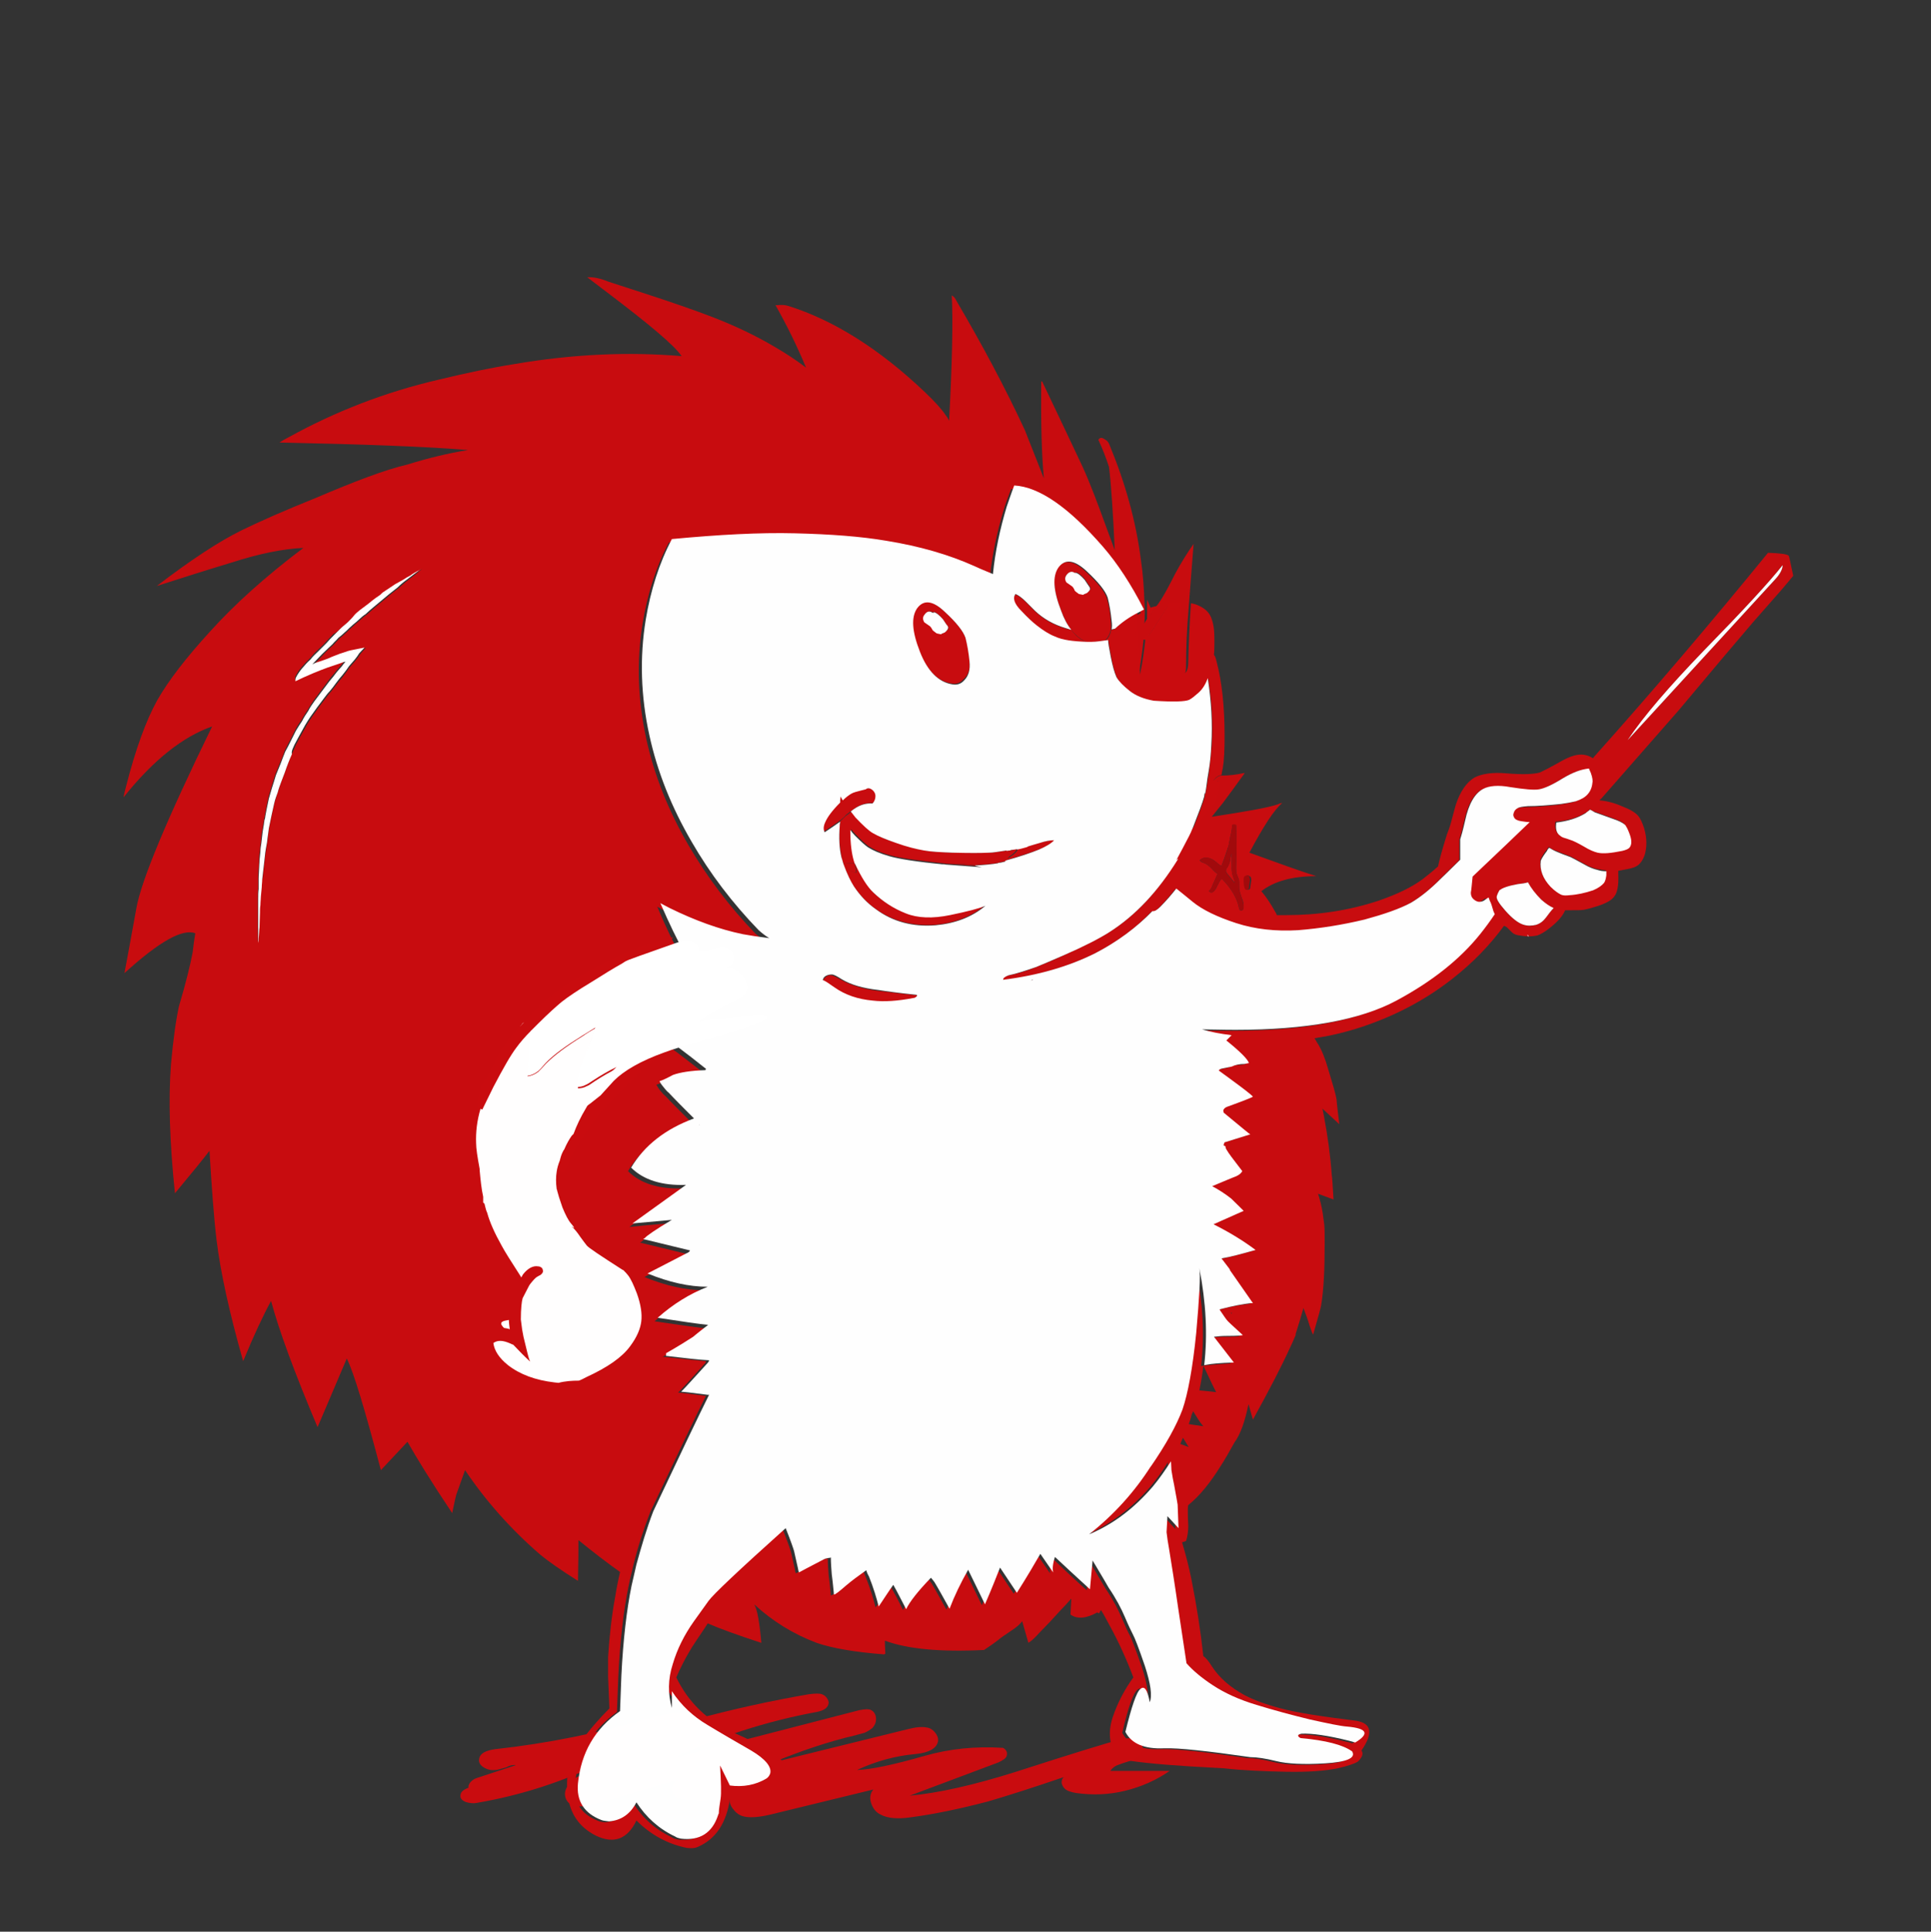
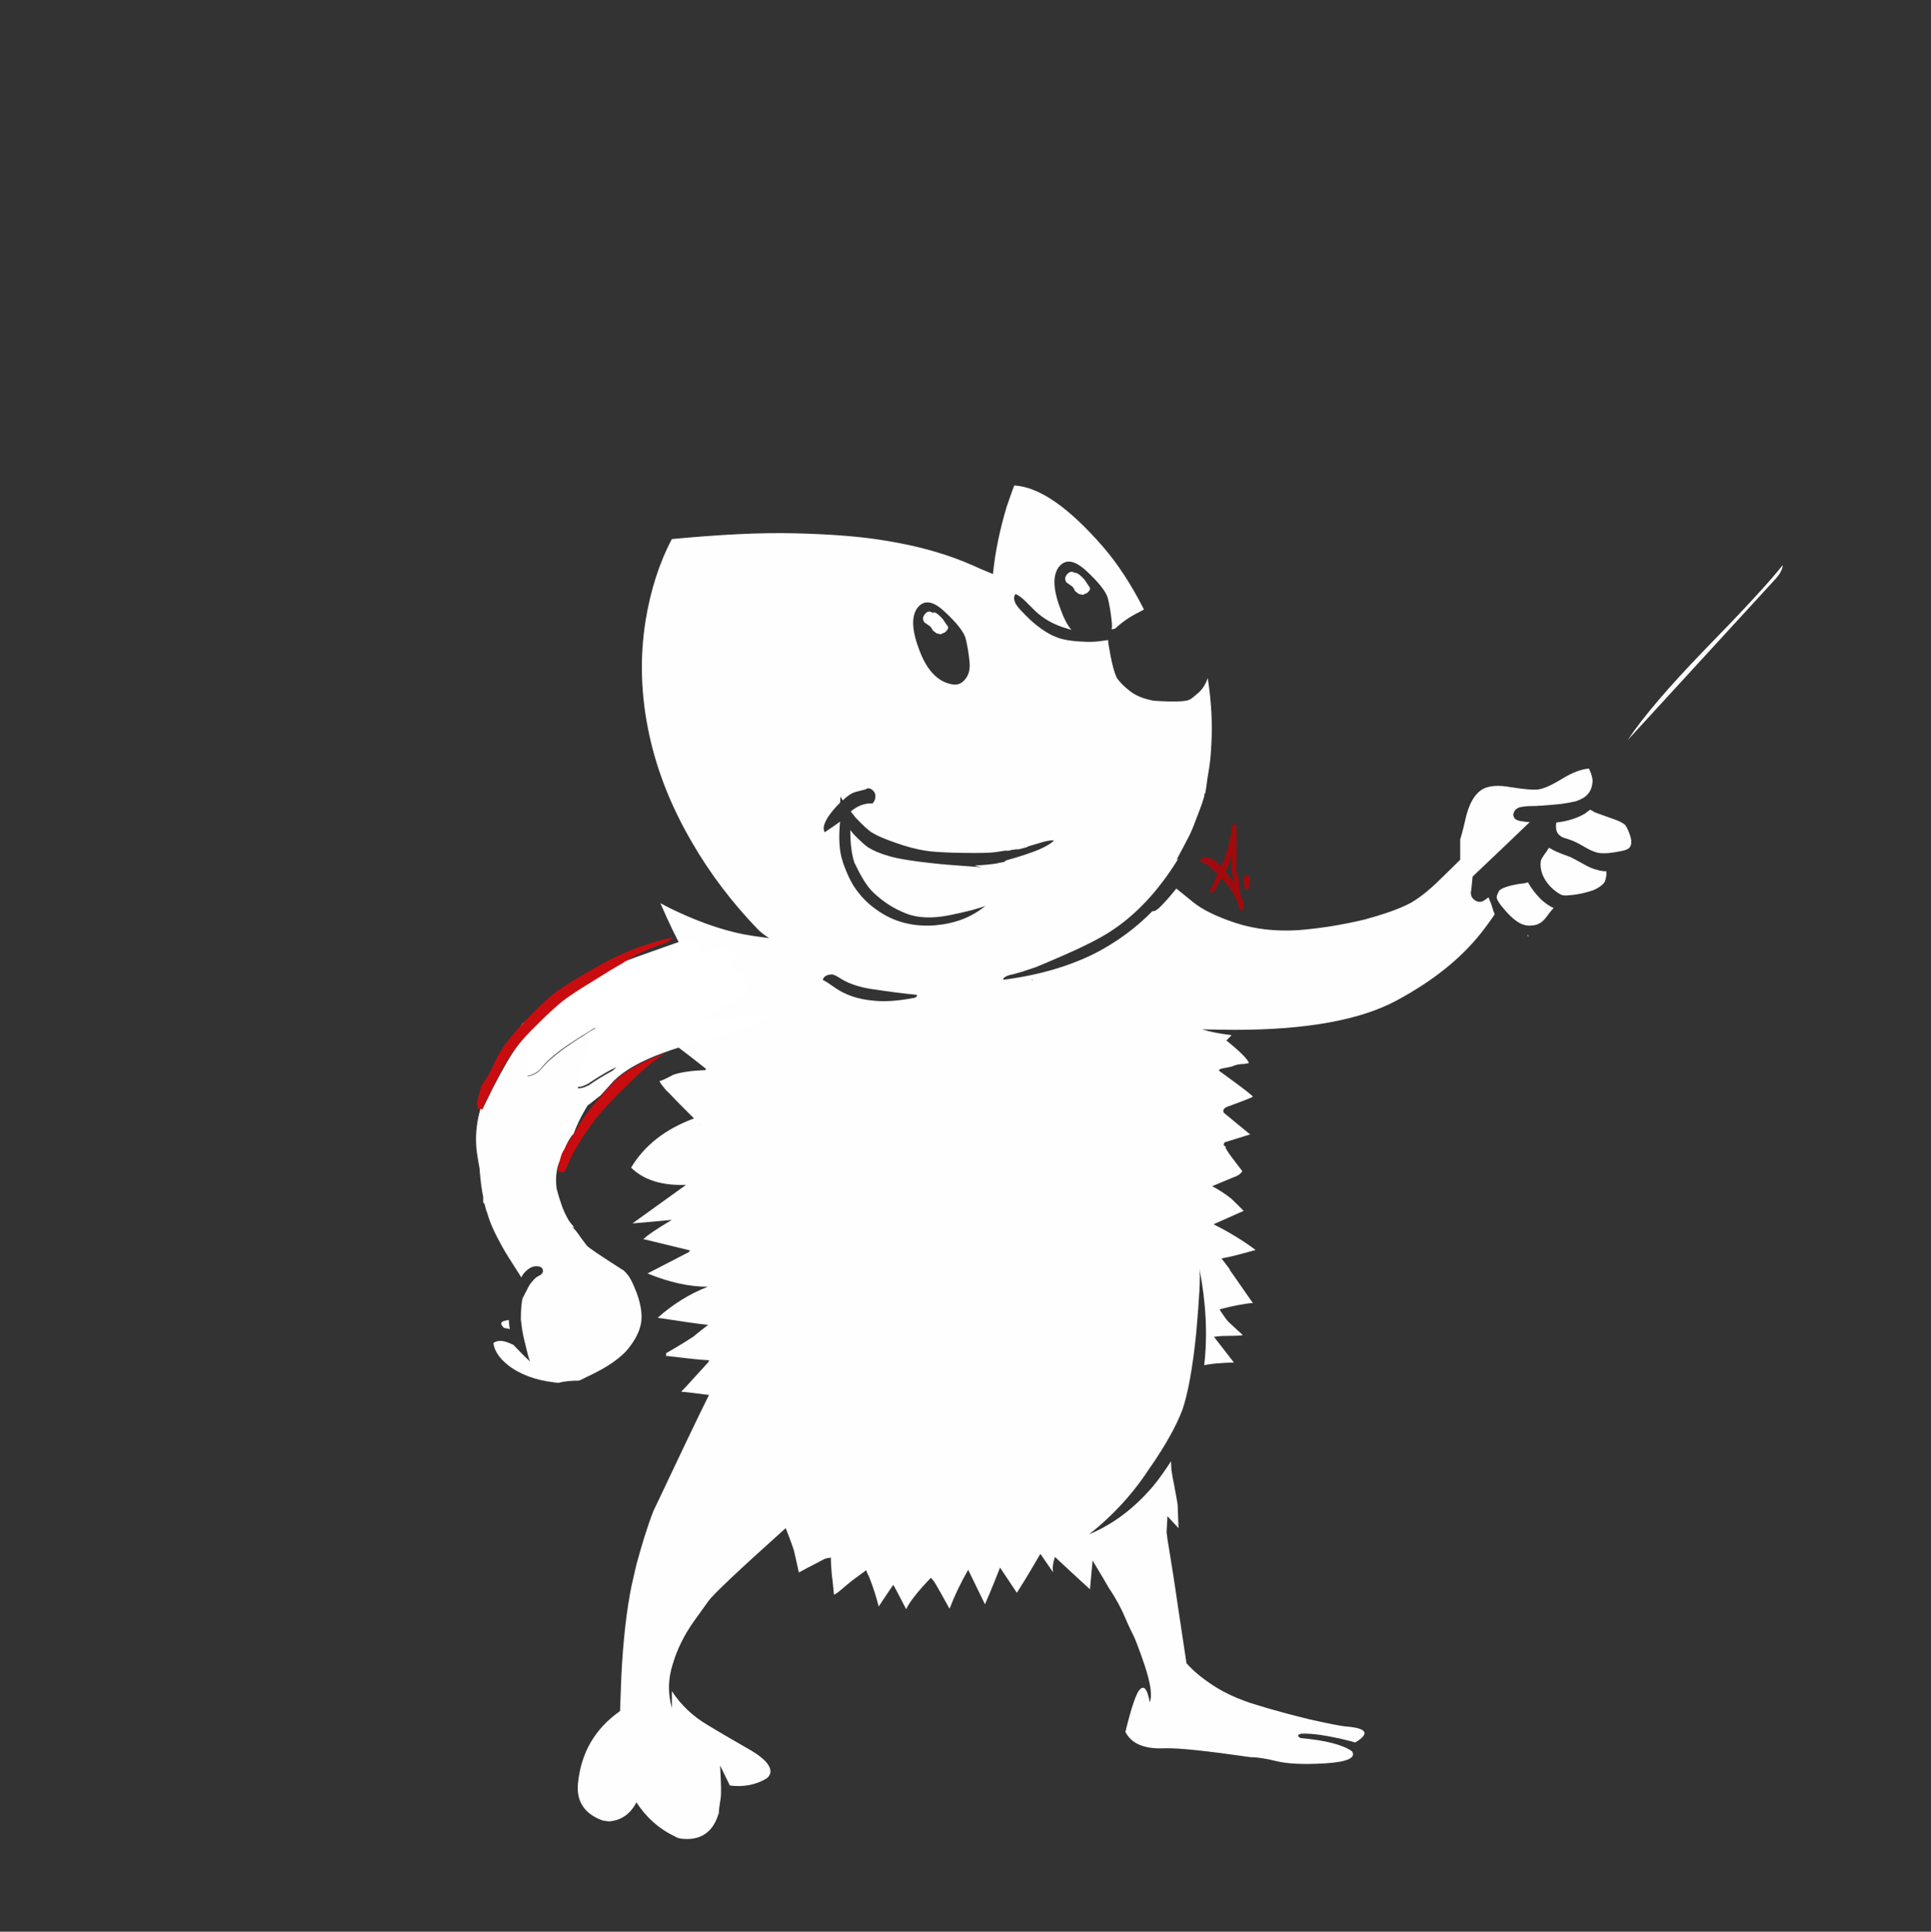
<svg xmlns="http://www.w3.org/2000/svg" version="1.1" id="Calque_1" x="0px" y="0px" viewBox="0 0 436 436.1" style="enable-background:new 0 0 436 436.1;" xml:space="preserve">
  <rect x="0" y="0" width="436" height="436.1" fill="#333333" stroke="none" />
  <style type="text/css">
	.st0{fill:#C90C0F;}
	.st1{fill:#C90C0F;fill-opacity:0.996;}
	.st2{fill:#FFFFFF;fill-opacity:0.996;}
	.st3{fill:#FFFFFF;}
	.st4{fill:#A10A0C;}
</style>
  <g transform="matrix( 1, 0, 0, 1, 0,170) ">
    <g>
      <g id="Layer2_0_FILL">
-         <path class="st0" d="M116.5,228.5l-8.8,2.9c-0.7,0.2-1.2,0.6-1.6,1.1c-0.3,0.5-0.4,0.8-0.3,1.1c-1.1,0.4-1.7,0.9-1.8,1.5     c-0.2,0.8,0.2,1.3,1.1,1.7c0.9,0.3,1.8,0.4,2.7,0.2c9.9-1.7,19.5-4.8,28.6-9.3c-0.5,0.8-1.3,1.4-2.4,1.9c-1.4,0.6-2.4,1-3.1,1.3     c-1.1,0.5-2,1.2-2.6,2.1c-0.7,1-0.9,1.9-0.6,2.9c0.7,2,2.9,2.4,6.6,1.4l18.5-5.4c-0.6,0.4-0.9,0.9-1,1.7     c-0.1,0.8,0.1,1.4,0.6,1.9c0.6,0.5,1.5,0.8,2.8,0.8c2.9,0.3,6.1,0.2,9.6-0.4c-0.2,0.9,0.1,1.8,0.8,2.6c0.6,0.8,1.4,1.4,2.4,1.6     c1.3,0.3,3.2,0.2,5.8-0.4l23.4-5.7c-0.7,0.8-0.9,1.9-0.5,3.1c0.4,1.2,1.1,2.1,2.2,2.6c1.5,0.8,3.8,1,6.6,0.6     c5.3-0.7,11.1-1.9,17.6-3.6c4.1-1.2,9.8-3,17.1-5.5c-0.4,0.3-0.5,0.8-0.5,1.3c0.1,0.5,0.3,0.9,0.7,1.3c0.5,0.5,1.4,0.8,2.6,1     c3.7,0.5,7.3,0.4,11-0.5c3.7-0.9,7.1-2.4,10.1-4.5l-13.4,0c0.4-0.6,1-1.1,1.9-1.4c0.5-0.2,1.4-0.5,2.4-0.8     c0.9-0.3,1.6-0.7,2.3-1.3c0.7-0.7,0.9-1.4,0.6-2.2c-0.2-0.8-0.9-1.4-1.9-1.6c-0.9-0.1-1.9-0.1-3,0.2c-2.4,0.6-10.3,3-23.6,7.3     c-9.5,3-17.5,4.8-24,5.4l20-7.5c1.1-0.5,1.8-1,1.9-1.5c0.2-0.7,0-1.3-0.8-1.8c-6.2-0.4-12.1,0.2-17.7,1.8c-7,2-12.1,3.1-15.3,3.2     c4.3-2,8.7-3.2,13.2-3.6c3.1-0.3,4.8-1.3,5.1-2.9c0.1-0.7-0.2-1.4-0.7-2c-0.5-0.6-1.1-1-1.9-1.1c-1-0.2-2.4-0.1-4.3,0.4     l-30.4,7.5c6.3-2.6,12.5-4.7,18.5-6.1c1.1-0.3,1.8-0.5,2.2-0.6c0.7-0.3,1.3-0.7,1.8-1.1c0.5-0.6,0.8-1.2,0.8-2     c0-0.8-0.3-1.5-0.9-1.9c-0.5-0.4-1.4-0.4-2.9-0.1l-42.2,10.9c10.4-4.9,21.2-8.4,32.6-10.5c1.5-0.3,2.3-0.8,2.6-1.6     c0.2-0.5,0.1-0.9-0.2-1.4c-0.3-0.5-0.7-0.8-1.2-1c-0.5-0.2-1.5-0.2-3,0c-8.1,1.4-17,3.3-26.5,5.9c0-0.1,0-0.3,0-0.4     c0-0.4-0.3-0.7-0.7-1c-0.4-0.2-0.9-0.3-1.3-0.4c-1.6-0.1-4,0.4-7.3,1.3c-11.4,3.3-23.1,5.7-35,7c-2.2,0.3-3.4,1-3.6,2.1     c-0.2,0.8,0.2,1.5,1,2c0.8,0.5,1.6,0.7,2.6,0.6c0.4,0,1.2-0.2,2.5-0.6C115,228.6,115.8,228.4,116.5,228.5z" />
-       </g>
+         </g>
    </g>
  </g>
  <g transform="matrix( 1, 0, 0, 1, 0,170) ">
    <g>
      <g id="Layer1_0_FILL">
-         <path class="st0" d="M251.7-28c-0.3,0.1-0.6,0.1-0.8,0.2c-0.2,1-0.6,1.8-1.2,2.3c0,0-1.1,0.2-3.1,0.5c1,0,2.3-0.1,3.7-0.4     c0,0.5,0.2,1.8,0.6,3.8c0.4,2,0.8,3.5,1.3,4.6c0.5,1,1.5,2.1,3,3.1c1.4,1.1,3.2,1.8,5.4,2.2c4.5,0.3,7.2,0.2,8-0.2     c0.6-0.3,1.3-0.8,2.1-1.6c0.9-0.8,1.6-1.9,2.1-3.3c0.8,5.1,1.1,10.1,0.8,15.1c-0.2,2.2-0.4,4.1-0.6,5.9c0,0.2-0.1,0.8-0.3,1.8     l-0.1,0.8c-0.1,0.7-0.3,1.5-0.4,2.5c0-0.1-0.1-0.1-0.1-0.2c-0.1,0.2-0.1,0.5-0.1,0.8c-0.4,1.5-1.3,3.8-2.5,6.9     c-0.1,0.2-0.1,0.4-0.3,0.7c1.8-2.3,3.5-4.4,5.3-6.4h0c0.1-0.6,0.3-1.3,0.5-1.9c0.2-1,0.4-1.9,0.6-2.7L274,6.2     c0.6-0.8,1.2-1.2,1.8-1.2c0.1-0.7,0.2-1.2,0.3-1.6c0.3-1.8,0.4-4.2,0.4-7.2c0-6.7-0.6-12.3-1.8-16.8c-0.2-0.9-0.4-1.4-0.6-1.5     c0.1-1.1,0.1-2.1,0.1-3c0-0.9,0-1.8-0.1-2.8c-0.1-1-0.3-1.7-0.5-2.3c-0.4-1.3-1.3-2.3-2.8-3c-0.6-0.3-1.2-0.5-1.9-0.6     c-0.3,4.5-0.5,8.9-0.6,13.3c0,1.4-0.3,2.2-0.9,2.6l-0.6-16.1c-0.1,0-0.2,0-0.3,0c-0.8,0-1.6,0-2.4,0.1c-2,3.1-3.5,5.6-4.8,7.5     l-0.6-0.1c-0.3,3-0.7,5.9-1.3,8.8c-0.2-5.3-0.4-10-0.6-14.1C254.9-30.7,253.2-29.5,251.7-28 M259.8-32.8     c-0.3-0.6-0.5-1.2-0.8-1.8c0,1.6,0,3.2,0,4.8c0.1-0.3,0.3-0.5,0.4-0.8c0.4-0.7,1-1.5,1.9-2.6C260.8-33.1,260.3-33,259.8-32.8      M240.6-28.1c-2.7-0.8-5-2.1-6.9-3.9c-0.9-0.9-1.6-1.6-2.1-2.1c-0.8-0.8-1.6-1.4-2.3-1.7c-0.8,1-0.4,2.3,1.3,3.8     c1.5,1.5,2.6,2.6,3.5,3.3c1.4,1.1,2.8,2,4.1,2.5c1.7,0.7,4.1,1.1,7.2,1.2c-1.3-0.5-2.5-1.4-3.5-2.8C241.5-27.9,241-28,240.6-28.1      M206.9,55.1c0.2-0.2,0.2-0.3,0.1-0.4c-3.9-0.4-6.8-0.8-8.7-1c-3.4-0.4-6.2-1.3-8.2-2.4c-1.1-0.6-1.8-1-2.3-1.1s-0.9,0-1.3,0.3     s-0.6,0.6-0.7,1c0.4,0.1,1.3,0.7,2.6,1.6c2.4,1.7,5.3,2.7,8.7,3c2.5,0.3,5.6,0.1,9.2-0.6C206.5,55.3,206.7,55.2,206.9,55.1      M193.1,24.9c0.3,1.4,0.4,2.1,0.2,2.1c-0.9,0-1.9-0.7-2.9-1.9c0.9,2.2,1.6,3.9,2.3,4.9c1.4,2,3,3.8,5,5.2     c3.9,2.8,8.4,3.9,13.4,3.6c4.4-0.4,8.2-1.8,11.3-4.4c-1.4,0.6-4.1,1.3-8,2.1c-3.9,0.8-7.3,0.6-10-0.4c-2.7-1.1-5.1-2.6-7.3-4.7     C195.9,30,194.5,27.9,193.1,24.9 M189.6,11c0.2-0.2,0.4-0.3,0.6-0.5c-0.1-0.1-0.1-0.2-0.2-0.3c-0.1-0.2-0.2-0.4-0.3-0.6     c0,0,0,0.1,0,0.2C189.6,10.2,189.6,10.6,189.6,11 M193.3,18.5c1.3,1.3,2.3,2.2,2.9,2.6c1.1,0.7,2.6,1.4,4.8,2     c2,0.6,6.3,1.2,12.8,1.9c2.6,0,4.8,0.1,6.4,0.3c2.4-0.1,4.1-0.3,5.3-0.5c0.1,0,0.1-0.1,0.2-0.1c0.5-0.1,1-0.2,1.5-0.3     c0,0,0-0.1,0-0.2c3.3-1,5.8-1.8,7.6-2.5c1.7-0.7,2.8-1.4,3.4-2.1c-0.9,0.1-2,0.3-3.2,0.6c-1.1,0.3-2,0.6-2.7,0.8l0.3-0.1     c-0.1,0-0.3,0.1-0.4,0.1c-0.1,0-0.2,0-0.3,0.1c-0.7,0.2-1.4,0.4-2.1,0.5v0.1c-0.1,0.5-0.7,1.1-1.8,1.8c-0.2,0.1-0.3,0.2-0.5,0.3     c0.2-0.3,0.6-0.7,1.1-1.1l-0.2,0.3l0.9-1.1c-0.2,0-0.4,0.1-0.6,0.1l0.6-0.1v-0.1l-0.8,0.1c-0.1,0-0.1,0-0.2,0.1     c-0.3,0-0.6,0.1-0.9,0.1c0,0,0,0,0.1-0.1c-1.9,0.3-3.2,0.5-3.9,0.5c-1.9,0.1-4.7,0.1-8.4,0c-2.6-0.1-4.8-0.2-6.4-0.5     c-1.7-0.3-3.8-0.8-6.3-1.7c-2.3-0.7-4-1.4-5.2-2.2c-0.8-0.5-2.2-1.7-4-3.6c-0.1-0.2-0.5-0.6-1-1.3c-0.3,0.2-0.7,0.6-1.2,0.9     c-0.5,0.4-0.9,0.9-1.4,1.3c0,0.5-0.1,0.9-0.1,1c-0.2,2.7,0,5,0.4,7.1c0.1,0.6,0.3,1.1,0.5,1.6c0.3-0.1,0.7-0.2,1.3-0.2h1.5     c-0.1-0.2-0.2-0.5-0.3-0.7c-0.5-1.7-0.7-3.9-0.8-6.7c0-0.1,0-0.2,0-0.3C192.5,17.6,192.8,18,193.3,18.5z" />
-         <path class="st1" d="M239.6-32.1c0.7,1.7,1.4,3.2,2.3,4.3c1,1.3,2.2,2.2,3.5,2.8h1.1c2.1-0.3,3.1-0.4,3.1-0.5     c0.6-0.6,1-1.4,1.2-2.3c0.1-0.6,0.1-1.2,0-1.9c-0.1-1.9-0.4-3.7-0.9-5.3c-0.5-1.5-2.1-3.5-4.8-6c-2.7-2.5-4.8-2.8-6.3-0.8     C237.6-39.9,237.8-36.7,239.6-32.1 M240.9-40.3c0.5-0.6,1.1-0.7,1.7-0.4c0.3,0.1,0.4,0,0.3-0.1c0.6,0.1,1.3,0.7,2.1,1.6l0.8,1.2     c0.3,0.4,0.5,0.7,0.4,1c0,0.2-0.3,0.4-0.7,0.8c-0.5,0.2-0.7,0.4-0.8,0.4c-0.1,0-0.5-0.1-1-0.2c-0.5-0.2-0.8-0.5-0.9-0.7     c-0.2-0.5-0.4-0.8-0.6-1c-0.6-0.4-1.1-0.7-1.3-0.9C240.4-39.2,240.4-39.8,240.9-40.3 M232.1,51.8L232.1,51.8     c0.3-0.2,0.6-0.3,1-0.5l0-0.1l-0.6,0.4C232.4,51.6,232.3,51.7,232.1,51.8 M157.9,84c0-0.1-0.1-0.1-0.1-0.1l-0.1,0.1     C157.8,83.9,157.9,84,157.9,84 M232,21.1c0.1,0,0.3-0.1,0.4-0.1l-0.3,0.1C232.1,21.1,232,21.1,232,21.1 M229.1,21.7L229.1,21.7     L229.1,21.7l-0.9,1.2l0.2-0.3c-0.5,0.4-0.9,0.8-1.1,1.1c0.2-0.1,0.3-0.2,0.5-0.3c1.1-0.7,1.7-1.3,1.8-1.8v-0.1v-0.1L229.1,21.7      M220.4,25.4c-0.1,0-0.3-0.1-0.3-0.1c-1.6-0.2-3.7-0.3-6.4-0.3c-0.4,0-0.9-0.1-1.3-0.1l9.4,0.7C221.4,25.5,220.9,25.4,220.4,25.4      M191.6,24.9c-0.6,0-1,0.1-1.3,0.2c1.1,1.3,2.1,1.9,2.9,1.9c0.2,0,0.1-0.7-0.2-2.1H191.6 M197.6,9c-0.2-0.4-0.5-0.7-0.9-0.9     c-0.4-0.2-0.8-0.2-1.3-0.1l-1.2,0.3c-0.9,0.2-1.6,0.4-2.1,0.7c-0.6,0.3-1.2,0.8-1.9,1.5c-0.2,0.2-0.4,0.3-0.6,0.5     c-1.8,1.8-2.9,3.3-3.4,4.5c-0.4,0.9-0.4,1.6-0.1,2.2c1.2-0.8,2.4-1.6,3.5-2.4c0.5-0.4,1-0.8,1.4-1.3c0.5-0.4,0.9-0.7,1.2-0.9     c0.4-0.3,0.6-0.5,0.8-0.6c1.3-0.9,2.7-1.3,4.1-1.2c0.3-0.3,0.5-0.7,0.6-1.1C197.8,9.7,197.7,9.3,197.6,9 M230.9-39.5     c0,0-0.2-0.2-0.6-0.6l0.3,0.3C230.7-39.7,230.8-39.6,230.9-39.5 M218.9-20.7c-0.1-1.9-0.4-3.7-0.9-5.3c-0.5-1.5-2.1-3.5-4.8-6     c-2.7-2.5-4.8-2.8-6.3-0.9c-1.4,2-1.2,5.2,0.6,9.8c1.8,4.5,4.2,6.9,7.3,7.4c1.1,0.2,2-0.1,2.7-0.9     C218.6-17.5,219.1-18.9,218.9-20.7 M212.9-30.2l0.8,1.2c0.3,0.4,0.5,0.7,0.4,0.9c0,0.2-0.3,0.4-0.7,0.8c-0.5,0.2-0.7,0.4-0.8,0.4     c-0.1,0-0.5-0.1-1-0.2c-0.5-0.2-0.8-0.5-0.9-0.7c-0.2-0.5-0.4-0.8-0.6-0.9c-0.6-0.4-1.1-0.7-1.3-0.9c-0.4-0.6-0.4-1.2,0.1-1.8     c0.5-0.6,1.1-0.7,1.7-0.4c0.3,0.1,0.4,0,0.3-0.1C211.4-31.7,212.1-31.2,212.9-30.2 M403.9-44.5c-0.3-0.4-1.9-0.6-4.7-0.7     C386.4-29.5,373.3-14.1,359.8,1c0,0.1-0.1,0.1-0.1,0.2c-0.6-0.4-1.3-0.7-2.1-0.8c-1.4-0.2-3,0.3-5,1.4c-2.6,1.5-4.3,2.3-4.9,2.6     c-1.4,0.4-3.9,0.5-7.5,0.2c-3.2-0.3-5.6,0.1-7.2,0.9c-1.9,1.1-3.3,3.2-4.3,6.2c-0.2,0.8-0.6,2.1-1,3.7c-0.3,1.2-0.7,2.2-1,3     c-1.2,3.8-1.8,6.2-2,7.2c-1.3,1.2-2.5,2.1-3.5,2.9c-2.6,1.9-5.8,3.4-9.8,4.8c-6.9,2.3-13.9,3.3-21,3.3c-0.7,0-1.4,0-2.1,0     c-0.1-0.3-0.2-0.5-0.4-0.8c-1-1.8-2-3.3-3.1-4.6c2.8-2.2,6.9-3.4,12.4-3.4c-3.5-1.1-8.5-2.9-15.1-5.3c3.2-6,5.6-9.7,7.4-11.2     c-0.3,0-0.6,0.1-1,0.3c-2,0.7-7,1.6-14.9,2.8l2.5-3.1c1.5-2,3.1-4.2,4.9-6.7c0,0,0-0.1,0-0.1c-1.8,0.4-3.5,0.6-5.3,0.6     c-0.5,0-1.1,0.4-1.8,1.2l1.4,0.2c-0.2,0.8-0.4,1.7-0.6,2.7c-0.2,0.7-0.3,1.3-0.5,1.9h0c-1.7,2-3.5,4.1-5.3,6.4     c-0.2,0.6-0.8,1.9-2,4l-1.5,2.8l0.4-0.4c-0.1,0.1-0.1,0.2-0.1,0.3c-4.3,7.2-9.5,12.7-15.5,16.4c-2.2,1.4-5.7,3.1-10.3,5.2     c-2.6,1.2-4.6,2-6.1,2.6c-2.3,0.9-4.4,1.5-6.3,1.9c-0.8,0.2-1.2,0.6-1.2,1c7.8-1,14.8-3,20.8-6c5.1-2.6,9.4-5.8,12.9-9.5     c0.5,0.1,1.1-0.2,1.8-1c1.3-1.3,2.5-2.7,3.6-4.1c0.9,0.7,2.1,1.7,3.7,3c2.2,1.8,5.5,3.4,9.8,4.8c4.3,1.4,9,1.9,14,1.6     c5-0.4,10-1.2,15-2.4c4.4-1.1,7.9-2.4,10.5-3.8c2.2-1.3,4.4-3,6.6-5.3c0.5-0.5,2-2,4.5-4.4v-4.6c0.2-0.6,0.6-2,1.1-4.2     c0.8-3.8,2.2-6.2,4.1-7.2c1.4-0.7,3.5-0.9,6.1-0.4c3.2,0.6,5.3,0.7,6.5,0.5c1.2-0.2,3-1,5.4-2.5c2.2-1.3,4-2,5.4-2.1l0,0.1     c0.6,1.3,0.8,2.2,0.8,2.8c-0.1,1.1-0.4,2.1-1.1,2.9c-0.6,0.7-1.5,1.3-2.7,1.6c-0.8,0.2-1.9,0.4-3.3,0.6c-2.9,0.3-5.4,0.5-7.5,0.5     c-1.2,0.1-2,0.2-2.4,0.5c-0.4,0.2-0.6,0.6-0.8,1c-0.2,0.4-0.1,0.8,0.1,1.1c0.3,0.4,0.8,0.6,1.6,0.8c0.7,0.1,1.3,0.2,1.9,0.2     c-2.9,2.8-7.2,6.9-12.9,12.3c-0.2,2.1-0.3,3.3-0.4,3.6c0,0.5,0.2,1,0.5,1.4c0.4,0.4,0.8,0.7,1.4,0.7c0.5,0,0.9-0.1,1.1-0.3     l0.7-0.5c0.1-0.1,0.2-0.1,0.3-0.2c0.1,0.2,0.2,0.5,0.3,0.8c0.2,0.5,0.5,1.2,0.8,2.3c0.1,0.2,0.2,0.5,0.3,0.7     c-1,1.5-2.1,3-3.3,4.5c-4.4,5.7-10.7,10.7-18.9,15c-8.2,4.4-20.3,6.6-36.4,6.6c-3,0-5.5,0-7.5-0.1c2,0.6,4.2,1,6.6,1.3     c0,0,0.1,0,0.1,0l-1.2,1.2c3.1,2.5,4.8,4.2,5.1,5.1l-1,0.2c-1.1,0-2,0.1-2.9,0.6l-2,0.4c-0.5,0-0.8,0.2-0.9,0.5l2.6,1.9     c3.1,2.2,4.8,3.5,5.1,4c-0.3,0.2-2.2,0.9-5.9,2.3c-0.5,0.3-0.7,0.5-0.8,0.8l0.1,0.5c3.9,3.2,5.9,4.9,6,4.9l-5.8,1.8     c-0.1,0.2-0.2,0.4-0.2,0.7c0.1,0.1,0.2,0.1,0.4,0.2c0.1,0.4,0.2,0.7,0.4,1c0.2,0.3,1.3,1.9,3.4,4.6c-0.4,0.7-1.1,1.1-2,1.4     c-0.3,0.1-1.9,0.8-4.8,2c1.5,0.8,2.9,1.7,4.3,2.8c1.7,1.7,2.6,2.6,2.8,2.8c0,0-2.3,1-6.8,3c3.6,1.7,6.7,3.6,9.5,5.8     c-3.2,0.9-5.8,1.6-7.7,1.9c1.7,2.2,2.3,3,1.8,2.5l5.3,7.6c-0.1,0-0.3,0-0.5,0c-1.7,0.2-4,0.6-7,1.4c0,0.1,0.1,0.2,0.2,0.4h0     c0.8,1.2,1.3,1.9,1.4,2c0.2,0.2,1.4,1.3,3.6,3.4c0,0.1-1.2,0.2-3.6,0.2c-1.2,0-2.2,0.1-2.9,0.2l4.5,5.8c-3.2,0.2-5.3,0.4-6.1,0.5     c-0.2,0-0.4,0.1-0.6,0.1c0.8-6.9,0.4-14.2-1.1-21.9c0.3,1.7,0,6.6-0.7,14.6c-0.8,8-1.8,13.8-3.1,17.3c-1.2,3.5-3.6,7.9-7.3,13.1     l0.3-0.5c-3.7,6-8.4,11.2-14.1,15.6c5.4-2.4,10.2-6,14.4-10.8c1.5-1.8,2.9-3.7,4.1-5.7c0,0.7,0,1.4,0.1,2     c0.2,1.2,0.4,2.3,0.6,3.3c0.5,2.8,0.8,4.3,0.8,4.5l0.2,5.3l-2.5-2.7c-0.1,2.1-0.2,3.3-0.2,3.6c0.1,1,0.3,2.4,0.6,4     c0.6,3,1.3,7.4,2,13l1.9,12.6c1.4,1.6,3.4,3.3,6,5c2.5,1.7,5.8,3.2,9.8,4.4c3.9,1.2,8,2.3,12.1,3.3c4.1,0.9,6.9,1.5,8.4,1.6     c4.5,0.4,5.1,1.6,1.8,3.6c-0.4-0.2-0.9-0.3-1.4-0.4c-4.8-1.2-8.4-1.7-10.7-1.6c-0.5,0.1-0.8,0.3-0.8,0.5c0.1,0.2,0.3,0.4,0.6,0.5     c5.6,0.5,9.5,1.5,11.6,3c0.8,1.5-1.2,2.4-6.1,2.7c-4.9,0.3-8.6,0.1-11-0.5c-2.4-0.6-4.4-0.9-5.9-0.9c-9.7-1.4-16.1-2.1-19.3-2     h-0.1c-4.5,0.2-7.4-1-8.8-3.7c1.3-5.7,2.5-9,3.4-9.7c0.9-0.8,1.6,0.2,2.1,3c0.6-1.5,0.2-4.2-1.1-8.2c-1.4-4-2.3-6.4-2.7-7.1     c-0.4-0.7-1-2-1.8-3.9c-0.8-1.9-2-4.2-3.7-6.7c-0.2-0.3-1.4-2.4-3.6-6.1c-0.1,1.2-0.4,3.3-0.6,6.5c-0.4-0.3-3.1-2.7-7.9-7.3     c-0.4,1.5-0.5,2.7-0.4,3.5l-2.9-4.2c-1.1,2-2.9,5-5.3,8.8l-3.8-5.7c-0.7,1.8-1.8,4.6-3.4,8.3l-3.8-7.8c-1.7,3-3.1,5.9-4.2,8.8     c-1.5-2.7-2.6-4.7-3.4-6c-0.3-0.4-0.6-0.8-0.8-1c-2.9,3-4.8,5.4-5.6,7.1c-1.1-2.3-2.1-4.1-2.9-5.5c-0.7,1.1-1.8,2.8-3.3,4.9     c-0.5-2-1.2-4.3-2.2-6.8c-0.2-0.5-0.4-1-0.6-1.4c-1.7,1.2-3.2,2.3-4.5,3.4c-1.6,1.4-2.5,2.1-2.8,2.1c-0.1-0.9-0.2-2.4-0.5-4.6     c-0.1-1.3-0.2-2.6-0.2-3.8c-0.1,0-0.2,0.1-0.2,0.1c-0.3,0-0.7,0.1-1.1,0.2c-0.2,0.1-0.3,0.1-0.4,0.2c-3.5,1.8-5.3,2.8-5.5,2.9     c-0.1-0.3-0.2-0.5-0.2-0.8l-0.9-4c-0.1-0.4-0.7-2.2-1.9-5.2c-10.6,9.5-16.4,15-17.4,16.4l-3.3,4.6c-2.2,3.1-3.8,6.3-4.8,9.7     c-1,3.3-1.1,6.6-0.2,9.9v-3.8c2.1,3.2,4.8,5.7,8,7.6c3.2,1.9,6.5,3.9,9.9,5.8c3.3,1.9,4.8,3.7,4.3,5.2c-0.1,0.5-0.4,0.9-0.8,1.1     c-2.6,1.5-5.3,2-8.3,1.6l-2.2-4.5c0,0,0,0.1,0,0.2c0.3,3.6,0.3,6,0.1,7.3c-0.2,1.3-0.4,2.4-0.4,3.3c-0.1,0.2-0.1,0.4-0.2,0.5     c-1.3,3.9-4,5.6-8.3,5.2c-0.5-0.1-1-0.2-1.4-0.5c-3.6-1.7-6.5-4.2-8.7-7.7c-1.4,2.6-3.4,4-6.2,4.3c-0.6,0-1.2-0.1-1.7-0.3     c-3.9-1.5-5.7-4.3-5.3-8.3c0.7-6.8,3.8-12.2,9.5-16.3l0.3-8c0.4-8.1,1.2-14.9,2.3-20.3c0.1-0.5,0.4-2,1.1-4.8     c1-4.1,2.3-8.1,3.8-12c6.1-12.9,10.3-21.7,12.6-26.3c-0.1,0-0.2,0-0.3,0c-3.7-0.5-5.7-0.7-6-0.7c0.9-0.9,2.9-3,5.8-6.3     c0.3-0.3,0.5-0.5,0.5-0.8c-2.2-0.2-5.4-0.5-9.8-1h-0.1c0.1,0,0.2-0.1,0.2-0.1v0.1c3-1.7,5-2.9,6.1-3.7c1.4-1.1,2.6-2,3.4-2.7     c-2.3-0.3-6.1-0.8-11.4-1.6c3.4-3.1,7.2-5.4,11.3-7c-4.2,0-8.7-1-13.6-3l8.7-4.5c0.5-0.2,0.8-0.4,0.9-0.7l-10.3-2.5h-0.1     c-0.1-0.1-0.1-0.1-0.2-0.1c0.1,0,0.2-0.1,0.4-0.2c0.4-0.5,2.5-1.9,6.1-4.1c-1.2,0.1-4.1,0.3-8.9,0.8l12.1-8.7     c-5.4,0.2-9.6-1.1-12.4-3.9c3-5,7.7-8.7,14.2-11.1c-2.4-2.4-4.3-4.3-5.7-5.8c-0.3-0.3-0.6-0.5-0.8-0.8c-0.6-0.6-1-1.3-1.3-1.8     c0.9-0.3,1.9-0.8,3-1.4c1.7-0.6,4.1-1,7.4-1.1c0.1-0.1,0.1-0.2,0.1-0.3c-5.1-4-7.9-6.1-8.4-6.3c-0.6-0.3-1-0.6-1.4-0.9     c-0.2-0.2-0.4-0.4-0.6-0.7c0.1-0.1,0.1-0.1,0.2-0.1l1.8-1.6c0.1-0.1,1.2-1,3.4-2.8l2.1-1.3l-11.6-9.7c2.7,0.9,7.2,1.6,13.5,2.3     c-2.1-1.4-5.3-6.8-9.3-16.3c0.7,0.4,1.4,0.7,2.1,1.1c5.7,2.8,11.2,4.8,16.5,5.9c1.6,0.3,3.6,0.6,6,0.9c-0.7-0.5-1.6-1.1-2.4-1.8     c-6-6.2-11-12.9-15.1-19.9c-4.6-7.9-7.8-15.9-9.6-24.2c-1.9-8.8-2.2-17.4-0.8-26c1.1-6.6,3-12.7,5.9-18.2     c10.6-1.1,19.8-1.5,27.8-1.3c7.9,0.1,14.8,0.7,20.7,1.7c7.4,1.1,13.9,3,19.8,5.7c0.6,0.3,2,0.8,4.2,1.8     c0.5-5.1,1.6-10.2,3.1-15.2c0.3-1.1,0.9-2.7,1.7-4.8c5.6,0.3,12.3,4.9,20.1,13.9c3.2,3.6,6.3,8.3,9.2,14.1l-1.3,0.7     c0.2,4.2,0.4,8.9,0.6,14.1c0.6-2.9,1-5.8,1.3-8.8l0.6,0.1c1.2-1.9,2.8-4.4,4.8-7.5c0.8-0.1,1.5-0.1,2.4-0.1c0.1,0,0.2,0,0.3,0     l0.6,16.1c0.6-0.4,0.9-1.2,0.9-2.6c0-4.3,0.2-8.8,0.6-13.3c0.3-4.3,0.7-9,1.1-14.3c-1.5,2.1-2.9,4.4-4.2,6.8     c-1.5,3-2.7,5.2-3.7,6.6c-0.3,0.4-0.6,0.8-0.9,1.2c-0.8,1.1-1.4,1.9-1.9,2.6c-0.2,0.3-0.3,0.5-0.4,0.8c0.1-1.6,0.1-3.2,0-4.8     c-0.1-3.1-0.3-6.3-0.8-9.6c-1.1-8.7-3.5-17.3-7.1-26c-0.2-0.6-0.6-1-1.2-1.3c-0.6-0.4-1-0.3-1.3,0.2c0.9,1.9,1.7,4,2.4,6.1     c0.5,4.1,0.9,10.3,1.3,18.8l-1.7-4.6c-2.1-5.8-3.9-10.6-5.6-14.3c-1.8-3.8-4.8-10.2-9.1-19.2c-0.1,0-0.2,0-0.2,0     c-0.1,9.5,0.1,16.8,0.6,21.9l-4.3-10.9c-4.5-9.7-9.7-19.4-15.4-29.1c-0.3-0.7-0.7-1.1-1.1-1.3c0.3,5.6,0.1,15.1-0.6,28.3     c-0.2-0.5-0.5-0.9-0.8-1.3c-1-1.5-2.6-3.2-4.7-5.2c-10.3-9.8-20.6-16.2-30.7-19.4c-0.9-0.3-1.8-0.3-2.6-0.2c-0.1,0-0.3,0-0.4,0     c2.6,4.6,4.9,9.3,6.9,14.1c-2.1-1.6-4.5-3.2-7.1-4.7c-4.2-2.5-9-4.8-14.5-6.9c-3.4-1.3-8.5-3.1-15.3-5.3l-7.7-2.5     c-1.9-0.8-3.6-1.1-4.8-1c1.3,1,2.9,2.2,4.6,3.5c9.5,7.2,15.1,11.9,16.7,14.3c-11.8-1-24.4-0.5-37.8,1.8c-5.1,0.8-10.8,2-17,3.5     c-12.1,2.8-23.4,7.2-33.9,13c-0.8,0.4-1.5,0.8-2.1,1.2c18.8,0.4,33,0.9,42.6,1.7c-4.4,0.7-9,1.8-13.8,3.3     C87.1-64,80-61.3,71.1-57.5c-6.7,2.7-12.2,5.1-16.5,7.2c-5.1,2.5-11.5,6.7-19.2,12.6c5-1.6,10.6-3.4,16.9-5.3     c6.2-2,11.6-3.1,16.2-3.3c-8.5,6.4-15.5,12.7-21,18.8c-5.5,6-9.5,11.2-12,15.6c-2.5,4.5-4.9,11-7.1,19.7     c-0.2,0.8-0.4,1.5-0.5,2.2c6.7-8.4,13.4-13.7,20-16C37.6,15.1,31.9,28.8,30.8,35c-1.1,6.1-2,11-2.7,14.7c7.8-7.1,13.1-10.1,16-9     c-0.2,1.1-0.4,2.5-0.6,4.3c-0.5,2.7-1.5,6.8-3.1,12.2c-0.7,3.2-1.3,7.6-1.8,13.1c-0.6,7.9-0.3,17.6,0.9,29.1c4-4.8,6.6-8,7.8-9.6     c0.5,8.4,1,15.2,1.6,20.2c0.9,7.3,2.9,16.4,6,27.3c2.4-5.8,4.5-10.3,6.3-13.6c1.8,6.7,5.3,16.2,10.5,28.5l6.6-15.5     c1.6,3.2,4.1,11.6,7.7,25.2l6-6.4c2.1,3.7,5.4,9.1,10.1,16.1c0.5-2.4,0.8-3.8,0.9-4.1l2-5.6c4.7,7,10.4,13.4,17,19.1     c1.7,1.4,4.5,3.4,8.5,5.9c0.1-4.3,0.1-7.3,0.1-9.2c3.2,2.6,6.3,5,9.4,7.2c-0.3,1.3-0.7,3.1-1.1,5.6c-0.8,4.3-1.3,8.9-1.6,13.6     c0,1.1,0,2.6,0,4.4l0.3,7.2c-2.3,2.3-4.5,4.8-6.4,7.5c-2.6,3.5-3.6,7.6-3,12.1c0.5,4.2,2.6,7.2,6.3,9.1c4.1,2,7.2,0.8,9.2-3.4     c3.2,3.2,7,5.3,11.4,6.2c1,0.1,1.8,0.1,2.6-0.3c4-1.8,6.3-5.4,7.1-10.7c2.7,0.3,5.4,0.2,8.1-0.2c2.3-0.5,3.8-1.9,4.5-4.1     c0.5-1.6,0.3-2.9-0.6-4.1c-1.4-1.8-5.1-4-11.1-6.6c-6-2.7-10.3-6.9-13-12.5c0.9-2.1,2-4.3,3.4-6.6c1.4-2.2,2.7-4,3.7-5.6     c2.5,1.1,6.6,2.6,12.1,4.4c-0.4-4.6-0.9-7.5-1.6-8.7c4.1,3.8,8.8,6.7,14.1,8.7c3.5,1.2,8.6,2.1,15.3,2.6c0-0.1,0-0.1,0-0.1     c0.1,0,0.1,0,0.2,0c-0.1-1.6-0.1-2.6-0.1-3c5.1,1.9,12.6,2.6,22.4,2.1c2.1-1.4,3.3-2.3,3.6-2.6c0.1-0.1,1-0.7,2.6-1.8     c1.1-0.7,1.9-1.4,2.4-2.1l1.4,4.9c0.1-0.1,0.2-0.2,0.3-0.2c0.7-0.5,1.4-1.2,2.2-2.1c1.5-1.5,3.1-3.2,4.8-5.1     c0.8-0.8,1.6-1.7,2.4-2.6c-0.1,1.2-0.1,2.4-0.2,3.6c1.5,1.1,3.6,0.9,6.1-0.5c0.1,0.2,0.2,0.2,0.4,0.2c0.1-0.2,0.2-0.5,0.4-0.7     c0.7,1.1,1.3,2.3,1.9,3.4c2.1,3.8,3.9,7.8,5.4,11.8c-1.9,2.6-3.5,5.6-4.6,8.8c-1.1,3.2-0.9,6,0.5,8.4c0.4,0.7,1.4,1.3,3.1,1.6     c4.9,0.7,11.4,1.2,19.4,1.6c0.6,0,1.2,0.1,1.8,0.1c4.5,0.5,9.3,0.7,14.3,0.8c5,0.1,8.9-0.2,11.7-0.8c2.2-0.5,3.7-1,4.5-1.5     c1-1,1.3-1.8,0.8-2.5c2.7-3.9,2.3-6.1-1.1-6.7c-8.1-1-13.8-1.9-17.1-2.8c-3.4-0.9-6.1-1.9-8.2-3c-3.1-1.7-5.6-3.8-7.3-6.4     c-0.8-1.3-1.5-2.1-2-2.4c-0.6-5.6-1.5-11.4-2.7-17.4c-0.5-2.5-1.2-5.3-2.1-8.3l0.9-0.3c0.3-0.9,0.5-2.1,0.5-3.4     c-0.1-1.6-0.1-2.7-0.1-3.5c0-0.4,0-0.8,0.1-1.2c2.6-2.1,5-5.1,7.3-8.8c1.1-1.7,2.1-3.5,3.1-5.3c1.4-1.9,2.4-4.8,3.2-8.7l1,3.5     c3.7-6.7,6.5-12.1,8.4-16.3c0.5-1,0.9-2,1.3-2.9l-0.1,0c0.8-2.5,1.4-4.5,1.8-6c0.5,1.3,1,2.6,1.4,4l0.4,1.1     c0.1,0.3,0.2,0.6,0.4,0.9c1.1-3.8,1.7-6,1.8-6.6c0.6-3.6,0.8-8.2,0.8-14c0-1.9,0-3.3-0.1-4.3c-0.2-1.6-0.4-3.2-0.8-4.8     c-0.2-0.8-0.4-1.5-0.6-2.1c0.2,0.1,1.4,0.5,3.5,1.3c-0.2-3.3-0.3-5.1-0.4-5.5c-0.3-4.3-0.9-8.8-1.8-13.5c-0.1-0.5-0.2-1-0.3-1.5     c0.6,0.5,1.8,1.7,3.8,3.5c-0.4-3.3-0.6-5.1-0.6-5.5c-0.2-1.3-0.9-3.6-1.9-6.9c-0.7-2.5-1.5-4.4-2.3-5.7c-0.3-0.4-0.5-0.9-0.8-1.3     c3.3-0.5,6.9-1.3,10.8-2.6c7.5-2.5,14.3-6.1,20.3-10.8c4.6-3.6,8.5-7.6,11.7-12c0.2,0.1,0.4,0.2,0.6,0.3c0.2,0.2,0.5,0.5,0.9,0.9     c0.3,0.3,0.6,0.6,0.9,0.7c0.4,0.2,1,0.3,1.8,0.4c0.4,0,0.7,0.1,1,0.1c0.1,0,0.1,0,0.2,0c0.9,0,1.6-0.1,2.1-0.2     c0.8-0.3,1.7-0.8,2.7-1.6c1.8-1.4,3-2.7,3.6-4.1c0.2,0,0.4,0,0.6,0c1.8,0,3,0,3.6-0.1c1-0.2,2.1-0.5,3.3-0.9c1.8-0.6,3-1.3,3.5-2     c0.8-0.9,1.1-2.6,1-5.1c0-0.3,0-0.5,0-0.8c0.7-0.1,1.4-0.3,2.1-0.4c1.1-0.2,1.9-0.5,2.4-0.9c0.5-0.4,1-1.1,1.4-2.1     c0.6-1.9,0.6-4-0.1-6.3c-0.4-1.2-0.8-2.1-1.3-2.7c-0.7-0.8-1.9-1.5-3.5-2.1c-2-0.9-3.8-1.3-5.2-1.4v-0.1c0.1-0.2,0.2-0.3,0.3-0.4     l-0.3,0.5l17.8-20.3c8.2-9.8,13.8-16.4,16.8-19.9c1.5-1.7,3.6-4.1,6.5-7.4c0.4-0.5,1.3-1.5,2.6-3.1     C404.3-42.8,404-44.3,403.9-44.5 M402.5-42.4c0,0.8-0.5,1.9-1.6,3.1L367.5-2.9c3.7-5.4,9.4-12.1,17.1-20.1     C393.6-32.2,399.6-38.7,402.5-42.4 M338,32.2c0.2-0.6,0.4-0.9,0.5-1.1c0-0.1,0.1-0.1,0.1-0.1c0.6-0.5,2-1,4.1-1.4     c0.9-0.1,1.6-0.2,2.3-0.4c0.6,1.3,1.6,2.6,3,3.9c0.9,0.9,1.9,1.6,2.8,1.9c-0.5,0.5-1.1,1.2-1.7,2.1c-0.6,0.8-1.3,1.4-2.3,1.7     c-1,0.3-2,0.3-3-0.1s-2.4-1.3-3.9-3.1C338.3,33.9,337.7,32.7,338,32.2 M358,13.5c0.4-0.2,0.7-0.5,1-0.8c0.2,0.2,0.5,0.3,0.9,0.5     l5,1.8c1,0.4,1.6,0.7,1.9,1.1c0.2,0.3,0.5,0.8,0.8,1.6c0.7,1.7,0.8,2.9,0.1,3.5c-0.3,0.3-0.8,0.5-1.6,0.7     c-2.5,0.6-4.4,0.7-5.6,0.4c-0.8-0.2-1.8-0.7-3.1-1.4c-1.4-0.8-2.4-1.3-3.1-1.5c-0.5-0.1-0.9-0.3-1.2-0.4c-0.5-0.1-0.8-0.3-1-0.5     c-0.8-0.6-1.1-1.6-0.9-3C354,15.3,356.2,14.6,358,13.5 M352.5,31.9c-0.6-0.2-1.4-0.8-2.4-1.8c-1.7-1.7-2.5-3.7-2.3-6     c0.3-0.6,0.7-1.4,1.4-2.2c0.2-0.3,0.4-0.5,0.5-0.7c0.5,0.4,1,0.7,1.7,0.9c0.7,0.3,1.7,0.7,3.1,1.2c0.4,0.2,1.4,0.7,3,1.6     c1.2,0.7,2.2,1.1,3.1,1.3c0.6,0.1,1.2,0.2,2,0.3c0,0.5,0,0.8,0,0.9c-0.1,0.7-0.2,1.2-0.5,1.7c-0.4,0.6-1.2,1.2-2.5,1.7     c-1.8,0.6-3.5,1-5.3,1.1C353.6,32.1,353,32.1,352.5,31.9 M278.2,16.3c0.3-0.1,0.6-0.1,0.9,0c0.1,2.8,0.1,5.9,0,9.3     c0,0.7,0,1.2,0.1,1.6c0.1,0.3,0.3,0.8,0.5,1.3c0.1,0.1,0.1,0.8,0.1,2c0,0.4,0.2,1.1,0.5,2c0.4,0.9,0.5,1.5,0.5,2     c0,0.4,0,0.6-0.1,0.8c-0.2,0.3-0.4,0.3-0.7,0.2c-0.1,0-0.2-0.3-0.3-0.7c-0.4-2-1.6-4.1-3.7-6.3c-0.2-0.1-0.3,0-0.5,0.3     c-0.2,0.3-0.4,0.7-0.6,1.1c-0.3,0.7-0.6,1.1-0.8,1.3c-0.2,0.2-0.4,0.3-0.6,0.3c-0.3,0-0.5-0.2-0.5-0.4c0.4-0.3,0.6-0.7,0.8-1.3     l1.1-2.5c-0.3-0.2-0.8-0.6-1.4-1.3c-0.6-0.6-1.1-0.9-1.5-1.1c-0.7-0.2-1.1-0.5-1.1-0.7c0.7-0.7,1.6-0.7,2.6-0.3     c0.3,0.1,0.7,0.4,1.2,0.8c0.4,0.4,0.8,0.7,1.1,0.8c0.4-1,0.9-2.5,1.6-4.6l0.4-2.1C278.1,17.7,278.2,16.9,278.2,16.3 M281.5,27.7     l0.2-0.1c0.3,0.1,0.5,0.2,0.7,0.4c0.1,0.3,0.2,0.6,0.1,0.9l-0.2,1.4c0,0.3-0.1,0.4-0.2,0.5l-0.1,0c-0.3,0.1-0.5,0.1-0.6-0.1     l-0.2-0.6l-0.1-1.1c-0.1-0.5-0.1-0.8,0.1-1S281.3,27.7,281.5,27.7 M77-28.2c0.5-0.5,1.1-0.9,1.6-1.4c0.5-0.5,1-1,1.6-1.4     c0.4-0.5,0.9-0.9,1.4-1.3c1-0.7,1.8-1.3,2.6-2c0.6-0.4,1.2-0.9,1.8-1.3c0.3-0.2,0.5-0.5,0.8-0.7c0.3-0.2,0.7-0.4,0.9-0.6     c0.6-0.4,1.2-0.8,1.8-1.2c0.6-0.4,1.2-0.7,1.8-1c0.6-0.4,1.1-0.7,1.7-1c0.5-0.3,1.1-0.7,1.6-1c0.3-0.2,0.5-0.3,0.8-0.5L92.1-39     c-0.7,0.5-1.3,1.1-2,1.7c-0.7,0.5-1.3,1-1.9,1.5c-0.6,0.5-1.2,1-1.8,1.5c-0.6,0.5-1.2,1-1.8,1.5c-0.6,0.5-1.1,1-1.7,1.5     c-0.6,0.4-1.2,0.9-1.7,1.4c-0.5,0.4-1.1,0.9-1.6,1.4c-0.5,0.4-1,0.9-1.4,1.3c-0.5,0.5-1,0.9-1.5,1.3c-0.4,0.4-0.9,0.9-1.3,1.4     c-0.7,0.6-1.5,1.3-2.4,2.3c-0.8,0.8-1.5,1.6-2.2,2.3c0.5-0.2,1.1-0.4,1.8-0.7c1.2-0.4,2-0.7,2.6-1c0.6-0.2,1.2-0.5,1.8-0.7     c0.6-0.2,1.2-0.4,1.8-0.6c0.5-0.2,1.8-0.4,3.8-0.8c-0.4,0.4-0.8,0.8-1.2,1.3c-0.3,0.5-0.7,1-1,1.4c-0.4,0.5-0.9,1-1.3,1.5     c-0.5,0.6-0.9,1.3-1.4,1.9c-0.5,0.7-1.1,1.3-1.6,2c-0.5,0.6-0.9,1.2-1.4,1.8c-0.5,0.5-0.9,1.1-1.3,1.6c-0.5,0.7-1,1.3-1.5,2     c-0.5,0.7-1,1.4-1.5,2.1c-0.4,0.6-0.8,1.2-1.2,1.9c-0.6,1.1-1.1,2-1.6,2.9c-0.3,0.5-0.5,1-0.8,1.5c-0.1,0.3-0.3,0.6-0.4,0.9     c-0.1,0.3-0.3,0.6-0.4,0.9c-0.3,0.6-0.5,1.2-0.8,1.9c-0.3,0.7-0.5,1.4-0.8,2.2c-0.3,0.7-0.5,1.4-0.8,2.1     c-0.3,0.8-0.5,1.6-0.8,2.4c-0.3,0.8-0.5,1.7-0.8,2.5c-0.2,0.9-0.4,1.8-0.6,2.7c-0.2,0.9-0.4,1.9-0.6,2.9c-0.2,1-0.3,2.1-0.4,3.1     c-0.2,1.1-0.3,2.1-0.5,3.2c-0.1,0.6-0.1,1.1-0.2,1.8c-0.1,0.6-0.1,1.1-0.2,1.7c-0.1,0.6-0.1,1.2-0.2,1.8C59,28.8,59,29.4,59,30     c0,0.7-0.1,1.4-0.2,2.1c0,0.6-0.1,1.3-0.1,1.9c-0.1,0.6-0.1,1.2-0.1,1.8c0,1-0.1,2.1-0.1,3.2c-0.1,0.9-0.1,1.7-0.2,2.6     c0,0.3,0,0.6-0.1,1c0-1,0-2,0-3c0-0.8,0-1.6,0-2.4c0-0.7,0-1.4,0-2.2c0-0.8,0-1.6,0-2.3c0-0.8,0-1.5,0.1-2.3c0-0.8,0-1.5,0-2.3     c0-0.7,0-1.4,0.1-2.2c0.1-0.7,0.1-1.3,0.1-2c0-0.7,0.1-1.3,0.2-2c0-0.6,0.1-1.2,0.2-1.8c0.1-0.9,0.1-1.8,0.3-2.6     c0.1-0.6,0.2-1.2,0.3-1.8c0.1-0.3,0.1-0.5,0.1-0.8c0.1-0.3,0.2-0.6,0.2-0.9c0.1-0.6,0.2-1.1,0.3-1.6c0.2-0.8,0.3-1.6,0.5-2.4     c0.2-0.8,0.5-1.6,0.7-2.4c0.3-1,0.6-1.9,0.9-2.9c0.4-0.9,0.7-1.8,1.1-2.7c0.4-0.9,0.7-1.7,1-2.6c0.4-0.8,0.8-1.6,1.2-2.3     c0.4-0.8,0.8-1.6,1.2-2.4c0.4-0.8,0.9-1.5,1.4-2.2c0.4-0.8,0.9-1.5,1.4-2.3c0.4-0.7,0.9-1.5,1.4-2.2c0.5-0.7,1-1.3,1.5-2     c0.5-0.7,1-1.3,1.5-2c0.5-0.7,1-1.4,1.6-2c0.5-0.7,1.1-1.3,1.6-1.9c0.3-0.4,0.5-0.7,0.8-1c0,0-0.2,0-0.5,0.1     c-0.3,0.1-1.4,0.5-3.5,1.2c-2.1,0.8-4.6,1.8-7.3,3.1c0-0.3,0-0.5,0.1-0.8c0.4-0.8,0.8-1.4,1.4-2.1c0.6-0.7,1.3-1.4,1.9-2     c0.6-0.7,1.2-1.4,1.8-1.9c0.6-0.6,1.3-1.2,1.8-1.8c0.6-0.6,1.1-1.2,1.7-1.8C75.9-27.1,76.5-27.7,77-28.2 M148.1,64.9     c0.1,0,0.1,0.1,0.2,0.2c-0.1,0-0.3-0.1-0.4-0.1C147.9,64.9,148,64.9,148.1,64.9 M278.1,126.6c-0.1-0.1-0.2-0.1-0.2-0.2     c0.1,0,0.2,0,0.3,0C278.1,126.4,278.1,126.5,278.1,126.6 M194.6,187.3c0,0,0-0.1,0.1-0.1l-1.4,0.9     C193.7,187.9,194.1,187.6,194.6,187.3 M270.8,143.9c0.4-1.9,0.7-3.7,0.9-5.6c1.3,2.7,2.2,4.7,2.9,6     C273,144.1,271.8,144,270.8,143.9 M268.4,156.7c-0.8-0.3-1.4-0.5-1.9-0.7c0.2-0.5,0.4-1,0.6-1.4L268.4,156.7 M268.4,151.5     c0.2-0.6,0.5-1.3,0.6-1.9c0.1-0.4,0.3-0.7,0.4-1c0.8,1.3,1.5,2.5,2.3,3.4C270.6,151.8,269.4,151.7,268.4,151.5 M278.1,22.7     c-0.1,0.1-0.2,0.5-0.3,1.1c0,0.5-0.2,1.2-0.6,1.9c-0.3,0.3-0.4,0.7-0.4,1l0.2,0.4l1.7,2.1c0.1-0.1,0.1-0.5-0.2-1l-0.3-1     c-0.1-0.6-0.1-1.3-0.1-2.3C278.1,23.9,278.1,23.1,278.1,22.7z" />
        <path class="st2" d="M242.6-40.7c-0.6-0.4-1.2-0.2-1.7,0.4c-0.5,0.6-0.5,1.2-0.1,1.8c0.3,0.2,0.7,0.5,1.3,0.9     c0.2,0.2,0.4,0.5,0.6,1c0.2,0.2,0.5,0.4,0.9,0.7c0.5,0.1,0.9,0.2,1,0.2c0-0.1,0.3-0.2,0.8-0.4c0.4-0.3,0.6-0.6,0.7-0.8     c0.1-0.3-0.1-0.6-0.4-1l-0.8-1.2c-0.8-0.9-1.5-1.5-2.1-1.6C242.9-40.7,242.8-40.6,242.6-40.7 M345,41.1c-0.1,0-0.1,0-0.2,0     c0,0,0.1,0.1,0.1,0.1C345.2,41.6,345.3,41.6,345,41.1 M352.9,5.7c-2.4,1.5-4.2,2.3-5.4,2.5c-1.1,0.2-3.3,0-6.5-0.5     c-2.7-0.5-4.8-0.3-6.1,0.4c-1.9,1-3.3,3.4-4.1,7.2c-0.5,2.2-0.9,3.6-1.1,4.2v4.6c-2.5,2.5-4,3.9-4.5,4.4c-2.2,2.2-4.4,4-6.6,5.3     c-2.6,1.4-6.1,2.6-10.5,3.8c-5,1.2-10,2-15,2.4c-5,0.3-9.7-0.2-14-1.6c-4.3-1.4-7.6-3-9.8-4.8c-1.6-1.3-2.8-2.3-3.7-3     c-1.1,1.4-2.3,2.8-3.6,4.1c-0.7,0.7-1.3,1.1-1.8,1c-3.6,3.7-7.9,6.9-12.9,9.5c-6,3-12.9,5-20.8,6c0-0.4,0.4-0.7,1.2-1     c1.9-0.4,4-1.1,6.3-1.9c1.4-0.6,3.4-1.4,6.1-2.6c4.6-2,8.1-3.8,10.3-5.2c6-3.8,11.1-9.3,15.5-16.4c0-0.1,0.1-0.2,0.1-0.3     l-0.4,0.4l1.5-2.8c1.1-2.1,1.8-3.4,2-4c0.1-0.2,0.2-0.5,0.3-0.7c1.2-3.1,2.1-5.4,2.5-6.9c0-0.3,0.1-0.5,0.1-0.8     c0,0,0,0.1,0.1,0.2c0.2-0.9,0.3-1.8,0.4-2.5l0.1-0.8c0.2-1.1,0.3-1.7,0.3-1.8c0.3-1.7,0.5-3.7,0.6-5.9c0.3-4.9,0-9.9-0.8-15.1     c-0.5,1.4-1.2,2.5-2.1,3.3c-0.8,0.7-1.5,1.3-2.1,1.6c-0.9,0.4-3.5,0.5-8,0.2c-2.2-0.4-4-1.1-5.4-2.2c-1.4-1.1-2.4-2.1-3-3.1     c-0.5-1.1-0.9-2.6-1.3-4.6c-0.4-2-0.6-3.3-0.6-3.8c-1.4,0.2-2.7,0.4-3.7,0.4h-1.1c-3.1-0.1-5.5-0.4-7.2-1.2     c-1.3-0.5-2.7-1.4-4.1-2.5c-0.9-0.7-2.1-1.8-3.5-3.3c-1.6-1.6-2-2.9-1.3-3.8c0.7,0.3,1.5,0.9,2.3,1.7c0.5,0.5,1.2,1.2,2.1,2.1     c1.9,1.8,4.2,3.1,6.9,3.9c0.4,0.1,0.9,0.3,1.3,0.4c-0.9-1.1-1.7-2.6-2.3-4.3c-1.8-4.6-2-7.8-0.6-9.8c1.5-2,3.6-1.7,6.3,0.8     c2.7,2.5,4.3,4.5,4.8,6c0.4,1.6,0.7,3.3,0.9,5.3c0.1,0.7,0.1,1.3,0,1.9c0.3-0.1,0.6-0.1,0.8-0.2c1.5-1.4,3.2-2.6,5.2-3.6l1.3-0.7     c-2.9-5.7-6-10.4-9.2-14.1c-7.8-9-14.5-13.6-20.1-13.9c-0.8,2.1-1.3,3.7-1.7,4.8c-1.5,5-2.6,10.1-3.1,15.2     c-2.2-0.9-3.6-1.5-4.2-1.8c-5.8-2.6-12.4-4.5-19.8-5.7c-5.8-1-12.7-1.5-20.7-1.7c-8-0.2-17.2,0.3-27.8,1.3     c-2.9,5.5-4.8,11.6-5.9,18.2c-1.4,8.6-1.1,17.3,0.8,26c1.8,8.3,5,16.3,9.6,24.2c4.1,7.1,9.1,13.7,15.1,19.9     c0.9,0.8,1.7,1.4,2.4,1.8c-2.4-0.3-4.4-0.6-6-0.9c-5.3-1.1-10.8-3.1-16.5-5.9c-0.7-0.4-1.4-0.7-2.1-1.1     c4.1,9.4,7.2,14.9,9.3,16.3c-6.3-0.6-10.8-1.4-13.5-2.3l11.6,9.7l-2.1,1.3c-2.2,1.8-3.3,2.7-3.4,2.8l-1.8,1.6     c0,0-0.1,0.1-0.2,0.1c0.2,0.3,0.4,0.5,0.6,0.7c0.4,0.3,0.8,0.6,1.4,0.9c0.5,0.2,3.4,2.3,8.4,6.3c0,0.1-0.1,0.1-0.1,0.3     c-3.3,0.1-5.8,0.5-7.4,1.1c-1.1,0.6-2.1,1.1-3,1.4c0.3,0.6,0.8,1.2,1.3,1.8c0.2,0.2,0.4,0.5,0.8,0.8c1.4,1.5,3.3,3.4,5.7,5.8     c-6.5,2.4-11.2,6.1-14.2,11.1c2.8,2.8,7,4.1,12.4,3.9l-12.1,8.7c4.8-0.4,7.7-0.7,8.9-0.8c-3.7,2.2-5.7,3.6-6.1,4.1     c-0.2,0.1-0.3,0.2-0.4,0.2c0.1,0,0.1,0,0.2,0.1h0.1l10.3,2.5c-0.1,0.3-0.4,0.5-0.9,0.7l-8.7,4.5c4.9,2,9.4,3,13.6,3     c-4.1,1.6-7.8,3.9-11.3,7c5.3,0.8,9.1,1.4,11.4,1.6c-0.9,0.7-2.1,1.6-3.4,2.7c-1.1,0.7-3.1,2-6.1,3.7V136c0,0.1-0.1,0.1-0.2,0.1     h0.1c4.3,0.5,7.6,0.9,9.8,1c0,0.2-0.2,0.5-0.5,0.8c-3,3.3-4.9,5.4-5.8,6.3c0.3,0,2.3,0.2,6,0.7c0.1,0,0.2,0,0.3,0     c-2.3,4.6-6.5,13.4-12.6,26.3c-1.5,3.9-2.7,8-3.8,12c-0.6,2.7-1,4.3-1.1,4.8c-1.1,5.4-1.9,12.2-2.3,20.3l-0.3,8     c-5.7,4-8.8,9.4-9.5,16.3c-0.4,4,1.4,6.8,5.3,8.3c0.5,0.2,1.1,0.2,1.7,0.3c2.7-0.2,4.8-1.6,6.2-4.3c2.2,3.4,5.1,6,8.7,7.7     c0.4,0.3,0.9,0.4,1.4,0.5c4.2,0.5,7-1.3,8.3-5.2c0-0.1,0.1-0.3,0.2-0.5c0-0.9,0.2-1.9,0.4-3.3c0.2-1.3,0.1-3.7-0.1-7.3     c0-0.1,0-0.2,0-0.2l2.2,4.5c3,0.4,5.8-0.1,8.3-1.6c0.4-0.3,0.6-0.6,0.8-1.1c0.4-1.5-1.1-3.3-4.3-5.2c-3.3-1.9-6.6-3.8-9.9-5.8     c-3.2-1.9-5.9-4.4-8-7.6v3.8c-0.9-3.2-0.9-6.5,0.2-9.9c1-3.4,2.6-6.6,4.8-9.7l3.3-4.6c1-1.4,6.8-6.9,17.4-16.4     c1.2,3,1.8,4.8,1.9,5.2l0.9,4c0,0.2,0.1,0.5,0.2,0.8c0.2-0.1,2-1.1,5.5-2.9c0.1-0.1,0.3-0.1,0.4-0.2c0.4-0.1,0.8-0.2,1.1-0.2     c0,0,0.1,0,0.2-0.1c0,1.2,0.1,2.5,0.2,3.8c0.3,2.2,0.4,3.8,0.5,4.6c0.3,0,1.2-0.7,2.8-2.1c1.3-1.1,2.8-2.2,4.5-3.4     c0.1,0.4,0.3,0.9,0.6,1.4c1,2.5,1.7,4.8,2.2,6.8c1.4-2.1,2.5-3.8,3.3-4.9c0.8,1.4,1.7,3.2,2.9,5.5c0.8-1.7,2.7-4.1,5.6-7.1     c0.2,0.2,0.5,0.6,0.8,1c0.8,1.3,1.9,3.3,3.4,6c1.1-2.9,2.5-5.8,4.2-8.8l3.8,7.8c1.6-3.7,2.7-6.5,3.4-8.3l3.8,5.7     c2.4-3.8,4.1-6.7,5.3-8.8l2.9,4.2c-0.2-0.8-0.1-2,0.4-3.5c4.9,4.6,7.6,7,7.9,7.3c0.3-3.2,0.5-5.3,0.6-6.5     c2.2,3.7,3.4,5.7,3.6,6.1c1.7,2.5,2.9,4.8,3.7,6.7c0.8,1.9,1.4,3.1,1.8,3.9c0.4,0.7,1.3,3,2.7,7.1c1.3,4,1.7,6.7,1.1,8.2     c-0.5-2.8-1.2-3.8-2.1-3c-0.9,0.7-2,4-3.4,9.7c1.4,2.7,4.3,3.9,8.8,3.7h0.1c3.1-0.1,9.6,0.6,19.3,2c1.5,0,3.5,0.3,5.9,0.9     c2.4,0.6,6.1,0.8,11,0.5c4.9-0.3,7-1.2,6.1-2.7c-2.1-1.5-6-2.5-11.6-3c-0.3-0.1-0.5-0.3-0.6-0.5c0-0.3,0.3-0.4,0.8-0.5     c2.3-0.1,5.9,0.4,10.7,1.6c0.5,0.1,1,0.3,1.4,0.4c3.3-2,2.7-3.2-1.8-3.6c-1.5-0.1-4.3-0.7-8.4-1.6c-4.1-1-8.2-2.1-12.1-3.3     c-4-1.2-7.2-2.7-9.8-4.4c-2.6-1.7-4.6-3.4-6-5l-1.9-12.6c-0.8-5.6-1.5-9.9-2-13c-0.3-1.7-0.5-3-0.6-4c0-0.3,0.1-1.5,0.2-3.6     l2.5,2.7l-0.2-5.3c0-0.2-0.3-1.7-0.8-4.5c-0.2-0.9-0.4-2-0.6-3.3c0-0.6-0.1-1.3-0.1-2c-1.3,2-2.6,3.9-4.1,5.7     c-4.2,4.9-8.9,8.5-14.4,10.8c5.6-4.4,10.3-9.6,14.1-15.6l-0.3,0.5c3.6-5.2,6-9.6,7.3-13.1c1.2-3.5,2.3-9.3,3.1-17.3     c0.7-8,1-12.9,0.7-14.6c1.5,7.7,1.9,15,1.1,21.9c0.2,0,0.4-0.1,0.6-0.1c0.9-0.2,3-0.4,6.1-0.5l-4.5-5.8c0.8-0.1,1.7-0.2,2.9-0.2     c2.4,0,3.6-0.1,3.6-0.2c-2.3-2.1-3.5-3.2-3.6-3.4c-0.1-0.1-0.6-0.8-1.4-2h0c-0.1-0.1-0.2-0.3-0.2-0.4c3-0.8,5.3-1.2,7-1.4     c0.2,0,0.4,0,0.5,0l-5.3-7.6c0.5,0.5-0.1-0.3-1.8-2.5c1.9-0.3,4.5-1,7.7-1.9c-2.8-2.1-5.9-4-9.5-5.8c4.5-2,6.7-3,6.8-3     c-0.1-0.2-1.1-1.1-2.8-2.8c-1.4-1.1-2.8-2-4.3-2.8c2.9-1.2,4.5-1.9,4.8-2c0.9-0.3,1.6-0.7,2-1.4c-2.1-2.7-3.2-4.2-3.4-4.6     c-0.2-0.3-0.4-0.6-0.4-1c-0.1-0.1-0.3-0.1-0.4-0.2c0-0.3,0.1-0.5,0.2-0.7l5.8-1.8c-0.1,0-2.1-1.7-6-4.9l-0.1-0.5     c0.1-0.3,0.3-0.6,0.8-0.8c3.6-1.3,5.6-2.1,5.9-2.3c-0.4-0.5-2.1-1.8-5.1-4l-2.6-1.9c0.1-0.3,0.4-0.4,0.9-0.5l2-0.4     c0.8-0.4,1.8-0.6,2.9-0.6l1-0.2c-0.3-0.9-2-2.6-5.1-5.1l1.2-1.2c-0.1,0-0.1,0-0.1,0c-2.4-0.3-4.6-0.7-6.6-1.3     c2,0,4.5,0.1,7.5,0.1c16,0,28.2-2.2,36.4-6.6c8.2-4.4,14.4-9.4,18.9-15c1.2-1.5,2.3-3,3.3-4.5c-0.1-0.2-0.2-0.5-0.3-0.7     c-0.3-1-0.5-1.8-0.8-2.3c-0.1-0.3-0.2-0.5-0.3-0.8c-0.1,0.1-0.2,0.1-0.3,0.2l-0.7,0.5c-0.3,0.2-0.7,0.3-1.1,0.3     c-0.5,0-1-0.3-1.4-0.7c-0.4-0.4-0.5-0.9-0.5-1.4c0.1-0.4,0.2-1.6,0.4-3.6c5.7-5.4,10-9.5,12.9-12.3c-0.6,0-1.3-0.1-1.9-0.2     c-0.8-0.1-1.4-0.4-1.6-0.8c-0.2-0.3-0.3-0.7-0.1-1.1c0.1-0.4,0.4-0.8,0.8-1c0.4-0.3,1.2-0.4,2.4-0.5c2.1,0,4.6-0.2,7.5-0.5     c1.4-0.2,2.5-0.4,3.3-0.6c1.2-0.4,2.1-0.9,2.7-1.6c0.7-0.8,1-1.7,1.1-2.9c0-0.6-0.2-1.6-0.8-2.8l0-0.1     C356.9,3.7,355.1,4.4,352.9,5.7 M218-26c0.4,1.6,0.7,3.3,0.9,5.3c0.2,1.9-0.2,3.3-1.2,4.3c-0.7,0.8-1.6,1.1-2.7,0.9     c-3.1-0.5-5.6-3-7.3-7.4c-1.8-4.6-2-7.8-0.6-9.8c1.5-2,3.6-1.7,6.3,0.9C215.9-29.5,217.5-27.5,218-26 M230.4-40.1     c0.4,0.4,0.6,0.6,0.6,0.6c-0.1-0.1-0.2-0.2-0.3-0.3L230.4-40.1 M196.6,8.1c0.4,0.2,0.7,0.5,0.9,0.9c0.2,0.4,0.2,0.8,0.1,1.3     c-0.1,0.4-0.3,0.8-0.6,1.1c-1.4-0.1-2.8,0.3-4.1,1.2c-0.2,0.1-0.4,0.3-0.8,0.6c0.5,0.7,0.9,1.1,1,1.3c1.8,1.9,3.1,3.1,4,3.6     c1.2,0.7,2.9,1.4,5.2,2.2c2.5,0.9,4.6,1.4,6.3,1.7c1.6,0.3,3.8,0.4,6.4,0.5c3.7,0.1,6.6,0.1,8.4,0c0.7,0,2-0.2,3.9-0.5     c0,0,0,0-0.1,0.1c0.3,0,0.6-0.1,0.9-0.1c0,0,0.1-0.1,0.2-0.1l0.8-0.1l0.5-0.1v0.1c0.7-0.1,1.4-0.3,2.1-0.5c0.1,0,0.2-0.1,0.3-0.1     c0,0,0.1-0.1,0.1-0.1c0.7-0.2,1.6-0.5,2.7-0.8c1.2-0.4,2.3-0.6,3.2-0.6c-0.6,0.7-1.8,1.4-3.4,2.1c-1.7,0.7-4.3,1.6-7.6,2.5     c0,0.1,0,0.1,0,0.2c-0.5,0.1-1,0.3-1.5,0.3c0,0-0.1,0-0.2,0.1c-1.2,0.2-2.9,0.4-5.3,0.5c0.1,0,0.2,0,0.3,0.1     c0.5,0.1,0.9,0.2,1.4,0.3l-9.4-0.7c0.4,0,0.9,0,1.3,0.1c-6.5-0.6-10.8-1.3-12.8-1.9c-2.1-0.6-3.7-1.3-4.8-2     c-0.6-0.4-1.6-1.3-2.9-2.6c-0.4-0.4-0.8-0.9-1.1-1.3c0,0.1,0,0.2,0,0.3c0,2.8,0.3,5,0.8,6.7c0.1,0.2,0.1,0.5,0.3,0.7     c1.4,3,2.8,5.2,4.1,6.4c2.1,2,4.5,3.6,7.3,4.7c2.7,1.1,6.1,1.2,10,0.4c3.9-0.8,6.6-1.5,8-2.1c-3.1,2.6-6.9,4-11.3,4.4     c-5.1,0.4-9.6-0.8-13.4-3.6c-2-1.4-3.6-3.1-5-5.2c-0.7-1.1-1.5-2.7-2.3-4.9c-0.2-0.5-0.3-1.1-0.5-1.6c-0.5-2.1-0.6-4.4-0.4-7.1     c0-0.1,0-0.5,0.1-1c-1.1,0.8-2.3,1.6-3.5,2.4c-0.3-0.6-0.3-1.3,0.1-2.2c0.5-1.2,1.6-2.7,3.4-4.5c0-0.4,0-0.8,0.1-1.2     c0-0.1,0-0.2,0-0.2c0.1,0.2,0.2,0.4,0.3,0.6c0.1,0.1,0.1,0.2,0.2,0.3c0.7-0.7,1.4-1.2,1.9-1.5c0.5-0.3,1.3-0.5,2.1-0.7l1.2-0.3     C195.8,7.9,196.2,7.9,196.6,8.1 M157.9,83.9c0,0,0.1,0.1,0.1,0.1c-0.1,0-0.1-0.1-0.2-0.1L157.9,83.9 M232.2,51.8L232.2,51.8     c0.1,0,0.2-0.1,0.4-0.3l0.6-0.4l0,0.1C232.7,51.4,232.4,51.6,232.2,51.8 M207,54.6c0.1,0.1,0.1,0.3-0.1,0.4     c-0.2,0.2-0.4,0.3-0.6,0.3c-3.6,0.7-6.7,0.9-9.2,0.6c-3.4-0.3-6.3-1.3-8.7-3c-1.3-0.9-2.1-1.5-2.6-1.6c0-0.4,0.3-0.8,0.7-1     s0.8-0.3,1.3-0.3s1.2,0.4,2.3,1.1c2,1.2,4.7,2,8.2,2.4C200.2,53.8,203.1,54.2,207,54.6 M213.7-29l-0.8-1.2     c-0.8-0.9-1.5-1.5-2.1-1.6c0.1,0.2,0,0.2-0.3,0.1c-0.6-0.4-1.2-0.3-1.7,0.4c-0.5,0.6-0.5,1.1-0.1,1.8c0.3,0.2,0.7,0.5,1.3,0.9     c0.2,0.2,0.4,0.5,0.6,0.9c0.2,0.2,0.5,0.4,0.9,0.7c0.5,0.1,0.9,0.2,1,0.2c0-0.1,0.3-0.2,0.8-0.4c0.4-0.3,0.6-0.6,0.7-0.8     C214.2-28.4,214-28.7,213.7-29 M148.3,65.1c-0.1-0.1-0.1-0.2-0.2-0.2c-0.1,0-0.1,0.1-0.2,0.1C148,65,148.1,65,148.3,65.1      M350.1,30.2c1,1,1.8,1.5,2.4,1.8c0.5,0.2,1.1,0.2,1.9,0.1c1.7-0.1,3.5-0.5,5.3-1.1c1.2-0.5,2-1.1,2.5-1.7c0.3-0.5,0.4-1,0.5-1.7     c0-0.1,0-0.4,0-0.9c-0.8,0-1.4-0.1-2-0.3c-0.9-0.2-1.9-0.6-3.1-1.3c-1.6-0.9-2.6-1.4-3-1.6c-1.4-0.5-2.4-0.9-3.1-1.2     c-0.7-0.3-1.2-0.6-1.7-0.9c-0.2,0.2-0.4,0.4-0.5,0.7c-0.6,0.8-1.1,1.5-1.4,2.2C347.6,26.4,348.4,28.4,350.1,30.2 M359,12.8     c-0.3,0.3-0.7,0.5-1,0.8c-1.8,1.1-4,1.8-6.6,2.1c-0.2,1.4,0,2.4,0.9,3c0.2,0.2,0.6,0.4,1,0.5c0.3,0.1,0.7,0.2,1.2,0.4     c0.7,0.2,1.7,0.7,3.1,1.5c1.3,0.8,2.3,1.2,3.1,1.4c1.3,0.3,3.1,0.1,5.6-0.4c0.8-0.2,1.3-0.4,1.6-0.7c0.6-0.7,0.6-1.8-0.1-3.5     c-0.3-0.8-0.6-1.3-0.8-1.6c-0.3-0.3-0.9-0.7-1.9-1.1l-5-1.8C359.6,13.1,359.3,12.9,359,12.8 M338.5,31.1     c-0.1,0.2-0.3,0.5-0.5,1.1c-0.3,0.6,0.4,1.7,1.9,3.4c1.5,1.7,2.8,2.7,3.9,3.1s2.1,0.3,3,0.1c1-0.3,1.7-0.9,2.3-1.7     c0.6-0.8,1.1-1.5,1.7-2.1c-0.9-0.4-1.8-1-2.8-1.9c-1.3-1.3-2.3-2.6-3-3.9c-0.6,0.2-1.4,0.3-2.3,0.4c-2.2,0.4-3.6,0.9-4.1,1.4     C338.5,30.9,338.5,31,338.5,31.1 M400.9-39.3c1.1-1.2,1.6-2.3,1.6-3.1c-2.9,3.7-8.9,10.2-17.9,19.4c-7.7,8-13.5,14.7-17.1,20.1     L400.9-39.3z" />
-         <path class="st3" d="M78.6-29.6c-0.5,0.5-1.1,0.9-1.6,1.4c-0.5,0.5-1.1,1.1-1.6,1.6c-0.6,0.6-1.1,1.1-1.7,1.8     c-0.6,0.6-1.2,1.2-1.8,1.8c-0.6,0.6-1.3,1.2-1.8,1.9c-0.7,0.6-1.3,1.3-1.9,2c-0.5,0.6-1,1.3-1.4,2.1c-0.1,0.2-0.1,0.5-0.1,0.8     c2.7-1.3,5.1-2.3,7.3-3.1c2.1-0.7,3.3-1.1,3.5-1.2c0.3-0.1,0.4-0.1,0.5-0.1c-0.3,0.3-0.5,0.6-0.8,1c-0.5,0.6-1.1,1.2-1.6,1.9     c-0.5,0.7-1.1,1.3-1.6,2c-0.5,0.7-1,1.3-1.5,2c-0.5,0.7-1,1.3-1.5,2c-0.5,0.7-1,1.4-1.4,2.2c-0.5,0.7-1,1.5-1.4,2.3     c-0.5,0.7-0.9,1.4-1.4,2.2c-0.4,0.8-0.8,1.6-1.2,2.4c-0.4,0.8-0.8,1.6-1.2,2.3c-0.3,0.8-0.7,1.7-1,2.6c-0.4,0.9-0.7,1.8-1.1,2.7     c-0.3,1-0.6,2-0.9,2.9c-0.2,0.8-0.5,1.6-0.7,2.4c-0.2,0.8-0.3,1.6-0.5,2.4c-0.1,0.5-0.2,1.1-0.3,1.6c0,0.3-0.1,0.6-0.2,0.9     c0,0.3-0.1,0.5-0.1,0.8c-0.1,0.6-0.2,1.1-0.3,1.8c-0.1,0.8-0.2,1.7-0.3,2.6c-0.1,0.6-0.2,1.2-0.2,1.8c-0.1,0.7-0.1,1.3-0.2,2     c0,0.7-0.1,1.3-0.1,2c0,0.7-0.1,1.4-0.1,2.2c0,0.8,0,1.5,0,2.3c-0.1,0.7-0.1,1.5-0.1,2.3c0,0.8,0,1.6,0,2.3c0,0.7,0,1.4,0,2.2     c0,0.8,0,1.6,0,2.4c0,1,0,2,0,3c0.1-0.4,0.1-0.7,0.1-1c0.1-0.9,0.1-1.8,0.2-2.6c0-1.1,0.1-2.2,0.1-3.2c0-0.6,0-1.2,0.1-1.8     c0-0.7,0.1-1.3,0.1-1.9c0.1-0.7,0.1-1.4,0.2-2.1c0-0.6,0.1-1.1,0.1-1.7c0.1-0.6,0.1-1.2,0.2-1.8c0.1-0.6,0.1-1.1,0.2-1.7     c0.1-0.6,0.1-1.2,0.2-1.8c0.1-1.1,0.3-2.1,0.5-3.2c0.1-1.1,0.3-2.1,0.4-3.1c0.2-1,0.4-2,0.6-2.9c0.2-0.9,0.4-1.8,0.6-2.7     c0.2-0.9,0.5-1.7,0.8-2.5c0.2-0.8,0.5-1.6,0.8-2.4c0.3-0.7,0.5-1.4,0.8-2.1c0.3-0.8,0.5-1.5,0.8-2.2c0.3-0.7,0.5-1.3,0.8-1.9     C65.8-0.4,66-0.7,66.1-1c0.1-0.3,0.3-0.6,0.4-0.9c0.3-0.5,0.5-1,0.8-1.5c0.5-0.9,1-1.8,1.6-2.9c0.4-0.7,0.8-1.3,1.2-1.9     c0.5-0.7,1-1.4,1.5-2.1c0.5-0.7,1-1.3,1.5-2c0.4-0.5,0.8-1.1,1.3-1.6c0.5-0.6,1-1.2,1.4-1.8c0.5-0.7,1-1.3,1.6-2     c0.5-0.6,1-1.3,1.4-1.9c0.4-0.5,0.9-1,1.3-1.5c0.4-0.5,0.7-0.9,1-1.4c0.4-0.4,0.8-0.9,1.2-1.3c-2,0.4-3.2,0.6-3.8,0.8     c-0.6,0.2-1.1,0.4-1.8,0.6c-0.6,0.2-1.2,0.5-1.8,0.7c-0.6,0.3-1.4,0.6-2.6,1c-0.7,0.2-1.3,0.4-1.8,0.7c0.7-0.7,1.4-1.5,2.2-2.3     c1-1,1.8-1.7,2.4-2.3c0.4-0.5,0.9-0.9,1.3-1.4c0.5-0.4,1-0.8,1.5-1.3c0.5-0.4,0.9-0.9,1.4-1.3c0.5-0.5,1.1-0.9,1.6-1.4     c0.5-0.5,1.1-1,1.7-1.4c0.5-0.5,1.1-1,1.7-1.5c0.6-0.5,1.2-1,1.8-1.5c0.6-0.5,1.2-1,1.8-1.5c0.6-0.5,1.3-1,1.9-1.5     c0.6-0.6,1.3-1.2,2-1.7l3.3-2.5c-0.3,0.2-0.5,0.4-0.8,0.5c-0.5,0.3-1.1,0.6-1.6,1c-0.6,0.3-1.1,0.6-1.7,1c-0.6,0.3-1.2,0.7-1.8,1     c-0.6,0.4-1.2,0.8-1.8,1.2c-0.3,0.2-0.6,0.4-0.9,0.6c-0.3,0.2-0.5,0.5-0.8,0.7c-0.6,0.4-1.2,0.8-1.8,1.3c-0.8,0.7-1.7,1.3-2.6,2     c-0.5,0.4-1,0.8-1.4,1.3C79.6-30.6,79.1-30.1,78.6-29.6z" />
        <path class="st4" d="M281.6,27.6l-0.2,0.1c-0.2,0-0.4,0.1-0.5,0.3s-0.1,0.5-0.1,1l0.1,1.1l0.2,0.6c0.1,0.2,0.4,0.2,0.6,0.1l0.1,0     c0.1,0,0.2-0.2,0.2-0.5l0.2-1.4c0.1-0.3,0-0.6-0.1-0.9C282.2,27.8,281.9,27.7,281.6,27.6 M279.1,16.2c-0.3-0.1-0.6-0.1-0.9,0     c0,0.6-0.1,1.5-0.4,2.6l-0.4,2.1c-0.6,2.1-1.2,3.6-1.6,4.6c-0.3-0.1-0.7-0.4-1.1-0.8c-0.5-0.4-0.9-0.7-1.2-0.8     c-1-0.5-1.9-0.4-2.6,0.3c0.1,0.2,0.5,0.5,1.1,0.7c0.4,0.2,0.9,0.5,1.5,1.1c0.6,0.6,1.1,1.1,1.4,1.3l-1.1,2.5     c-0.2,0.6-0.5,1-0.8,1.3c0,0.2,0.2,0.4,0.5,0.4c0.3,0,0.5-0.1,0.6-0.3c0.2-0.1,0.4-0.6,0.8-1.3c0.2-0.4,0.4-0.8,0.6-1.1     c0.2-0.3,0.3-0.3,0.5-0.3c2.1,2.2,3.3,4.3,3.7,6.3c0.1,0.4,0.2,0.6,0.3,0.7c0.3,0.1,0.5,0.1,0.7-0.2c0.1-0.2,0.1-0.4,0.1-0.8     c0-0.4-0.2-1.1-0.5-2c-0.3-0.9-0.5-1.6-0.5-2c0-1.2,0-1.9-0.1-2c-0.2-0.6-0.4-1-0.5-1.3c-0.1-0.4-0.1-0.9-0.1-1.6     C279.3,22.1,279.2,19,279.1,16.2 M277.8,23.8c0.1-0.6,0.2-1,0.3-1.1c0,0.4,0,1.1,0,2.3c0,1,0,1.7,0.1,2.3l0.3,1     c0.2,0.5,0.3,0.9,0.2,1l-1.7-2.1l-0.2-0.4c0-0.3,0.1-0.7,0.4-1C277.6,25,277.8,24.3,277.8,23.8z" />
      </g>
    </g>
  </g>
  <g transform="matrix( 1, 0, 0, 1, 0,170) ">
    <g>
      <g id="Layer0_0_FILL">
        <path class="st3" d="M113.3,129.2c0.1,0.2,0.3,0.4,0.5,0.6c0.4,0.1,0.9,0.1,1.3,0.3c-0.1-0.8-0.2-1.5-0.2-2.1     c-0.6,0.1-1.1,0.2-1.3,0.3c-0.2,0.1-0.4,0.2-0.4,0.4C113.1,128.9,113.2,129,113.3,129.2 M117.8,61.3c-0.2,0.2-0.3,0.4-0.4,0.6     c0.3-0.3,0.6-0.7,1-1.1C118.1,60.9,117.9,61.1,117.8,61.3 M157.4,43.3c-0.4-0.5-0.9-0.8-1.4-0.9c-0.8-0.2-2,0-3.4,0.5l-8.2,2.9     c-1.4,0.5-2.7,1-3.8,1.4c-1.8,1-4.1,2.4-7.1,4.3c-3,1.9-5.2,3.3-6.6,4.4c-1.2,1-3,2.7-5.3,4.9c-0.6,0.6-1.2,1.2-1.7,1.7     c-0.4,3.4-0.7,6.9-0.9,10.4c0.8-0.1,1.6-0.4,2.4-1c0.4-0.3,1-1,1.8-1.9c1.8-1.9,4.6-3.9,8.3-6.2c1.1-0.7,2.1-1.3,2.9-1.8     c-0.4,1.2-0.8,2.4-1.3,3.6c-0.4,1.1-1,2.7-1.8,4.8c-0.7,1.9-1,3.6-1,5c0.6,0,1.3-0.1,2-0.5c0.3-0.1,0.9-0.5,1.8-1.1     c1.7-1.1,3.4-2.1,5.1-2.9c-2.2,2-4.4,4.7-6.4,7.9c-0.2,0.4-0.5,0.7-0.7,1.1c0.4-0.2,1-0.6,1.6-1.1c0.6-0.5,1.3-1,1.9-1.5     c0.9-1,1.9-2.1,3-3.3c2.3-2.3,6.1-4.5,11.4-6.4c2.2-0.8,4.7-1.6,7.5-2.3c9.2-2.5,14.4-4.3,15.6-5.3c1-0.9-2.6-0.8-10.9,0.1     c-1.3,0.1-2.8,0.3-4.4,0.5c0.2-0.2,0.4-0.3,0.6-0.4c1.9-1.3,4.5-2.8,7.9-4.4c1.2-0.6,2-1.2,2.3-1.9c0.3-0.7,0.2-1.5-0.3-2.4     c-0.4-1-1.1-1.7-2-2.3c-0.9-0.6-1.8-0.8-2.7-0.6c0.9-0.2,1.6-0.7,1.9-1.6c0.2-0.4,0.2-0.9,0.1-1.4c-0.1-0.5-0.3-0.8-0.6-1.1     c-0.7-0.7-1.9-0.8-3.7-0.4c-1.1,0.3-1.7,0.5-1.9,0.5c-0.7,0.1-1.3,0.1-1.9-0.1C157.9,44.3,157.8,43.8,157.4,43.3z" />
        <path class="st0" d="M134.5,82.6c1.5-1.9,3.8-4.4,6.9-7.4c2.9-2.9,5.3-5,7.1-6.3c0.4-0.3,1-0.6,1.6-1.1     c-5.3,1.9-9.1,4.1-11.4,6.4c-1.1,1.1-2.1,2.2-3,3.3c-2,2.2-3.5,4.2-4.6,5.9l-2.4,3.9c-0.6,1-1.1,1.6-1.3,2     c-0.1,0.1-0.1,0.2-0.2,0.3c-0.4,0.7-0.6,1.4-0.8,2.2c-0.2,0.8-0.4,1.7-0.5,2.6l1.5,0.3c0.9-1.9,1.5-3.4,2-4.3     C130.9,87.6,132.6,85.1,134.5,82.6 M149.4,43.2c1.4-0.5,2.2-1,2.6-1.6c-5,1.1-9.8,2.8-14.3,5.1c-1.6,0.8-4.1,2.2-7.6,4.3     c-2.2,1.3-3.8,2.4-4.9,3.2c-1,0.8-2.6,2.2-4.8,4.4c-0.8,0.8-1.6,1.6-2.2,2.3c-0.4,0.4-0.7,0.7-1,1.1c-0.6,0.6-1.1,1.2-1.5,1.7     c-1.6,1.9-2.9,3.8-3.8,5.7c-0.2,0.4-0.5,1.1-0.9,1.9c-0.4,0.8-0.7,1.4-1,1.9c-0.7,0.9-1.1,1.5-1.2,1.7c-0.2,0.4-0.4,1.1-0.6,2     c-0.3,1.2-0.5,1.9-0.5,2.1c0,0.4,0,0.7,0.2,1.1c0.1,0.2,0.2,0.4,0.4,0.4c0.1,0.1,0.3,0.2,0.4,0.2l2.5-5.1     c2.1-4.3,3.8-7.3,5.2-8.9c0.8-1.1,1.9-2.4,3.4-3.9c0.5-0.5,1.1-1.1,1.7-1.7c2.3-2.3,4.1-3.9,5.3-4.9c1.4-1.1,3.6-2.6,6.6-4.4     c3-1.9,5.3-3.3,7.1-4.3c0.2-0.1,0.4-0.3,0.6-0.4C144.2,45.2,146.9,44,149.4,43.2z" />
        <path class="st2" d="M133.2,65.7c0.5-1.2,0.9-2.4,1.3-3.6c-0.9,0.5-1.9,1.1-2.9,1.8c-3.7,2.3-6.4,4.3-8.3,6.2     c-0.8,0.9-1.5,1.6-1.8,1.9c-0.8,0.6-1.6,0.9-2.4,1c0.3-3.6,0.6-7.1,0.9-10.4c-1.5,1.5-2.6,2.8-3.4,3.9c-1.3,1.7-3,4.7-5.2,8.9     l-2.5,5.1c-0.1,0-0.3-0.1-0.4-0.2c-0.8,2.7-1.1,5.3-1,7.8c0,1.2,0.3,3.1,0.8,5.8c0,0.1,0,0.1,0,0.3c0.2,2.2,0.4,4.2,0.8,6     c0,0.5,0,0.9,0,1.3c0.1,0.1,0.3,0.2,0.3,0.3c0.2,0.7,0.3,1.4,0.6,2c0.6,2.2,1.7,4.6,3.2,7.3c0.8,1.5,2.2,3.7,4.2,6.8     c0.1,0.2,0.2,0.3,0.3,0.5c0.1-0.2,0.3-0.5,0.4-0.7c1.1-1.4,2.3-2,3.4-1.8c0.3,0,0.5,0.1,0.8,0.3c0.2,0.2,0.3,0.5,0.3,0.8     c0,0.3-0.2,0.5-0.5,0.8c-0.4,0.2-0.7,0.4-0.9,0.5c-0.3,0.2-0.8,0.7-1.5,1.6c-0.2,0.2-0.7,1.3-1.7,3.2c-0.2,0.7-0.4,2.3-0.4,4.8     c0.1,0.7,0.2,1.5,0.3,2.3c0.1,0.6,0.2,1.1,0.3,1.6v0c0.7,2.9,1.1,4.6,1.3,5.1c0.1,0.2,0.1,0.3,0.2,0.5c-1.1-1-2.4-2.3-3.8-3.8     c-0.3-0.1-0.5-0.2-0.7-0.3c-1.6-0.7-2.8-0.8-3.8-0.1c0.2,1.7,1.3,3.4,3.3,5c2.7,2.1,6.2,3.4,10.5,3.9c0.3,0,0.6,0.1,0.9,0.1     c1.5-0.4,3.1-0.5,4.6-0.5c0.6-0.2,1.1-0.5,1.7-0.8c4.8-2.2,8.1-4.5,9.9-7c1.5-2,2.3-3.9,2.5-5.6c0.2-1.7-0.1-3.8-1-6.3     c-0.7-1.8-1.3-3.2-2-4.1c-0.3-0.4-0.7-0.8-1.1-1.2c0,0-0.1,0-0.1,0c-5-3.2-7.7-5-8.1-5.5c-0.3-0.4-0.8-1-1.5-2     c-0.6-0.9-1.1-1.5-1.5-1.9c-0.5-0.4-0.5-0.5-0.1-0.2c0.4,0.3,0.3,0-0.4-0.8c-0.7-0.8-1.3-2-2-3.7c-0.6-1.7-1-3-1.2-3.8     c0-0.1,0-0.2-0.1-0.3c-0.2-1.5-0.2-2.8,0-4c0.1-0.7,0.3-1.5,0.7-2.5c0.2-0.8,0.4-1.5,0.8-2.2c0-0.1,0.1-0.1,0.2-0.3     c0.6-1.4,1.2-2.4,1.7-3.1c0.1-0.1,0.2-0.2,0.4-0.4c0.7-1.9,1.6-3.8,2.8-5.8c0.2-0.4,0.4-0.7,0.7-1.1c2-3.3,4.2-5.9,6.4-7.9     c-1.7,0.8-3.4,1.8-5.1,2.9c-0.9,0.6-1.4,1-1.8,1.1c-0.7,0.4-1.4,0.5-2,0.5c0-1.4,0.3-3.1,1-5C132.2,68.4,132.8,66.8,133.2,65.7z" />
      </g>
    </g>
  </g>
</svg>